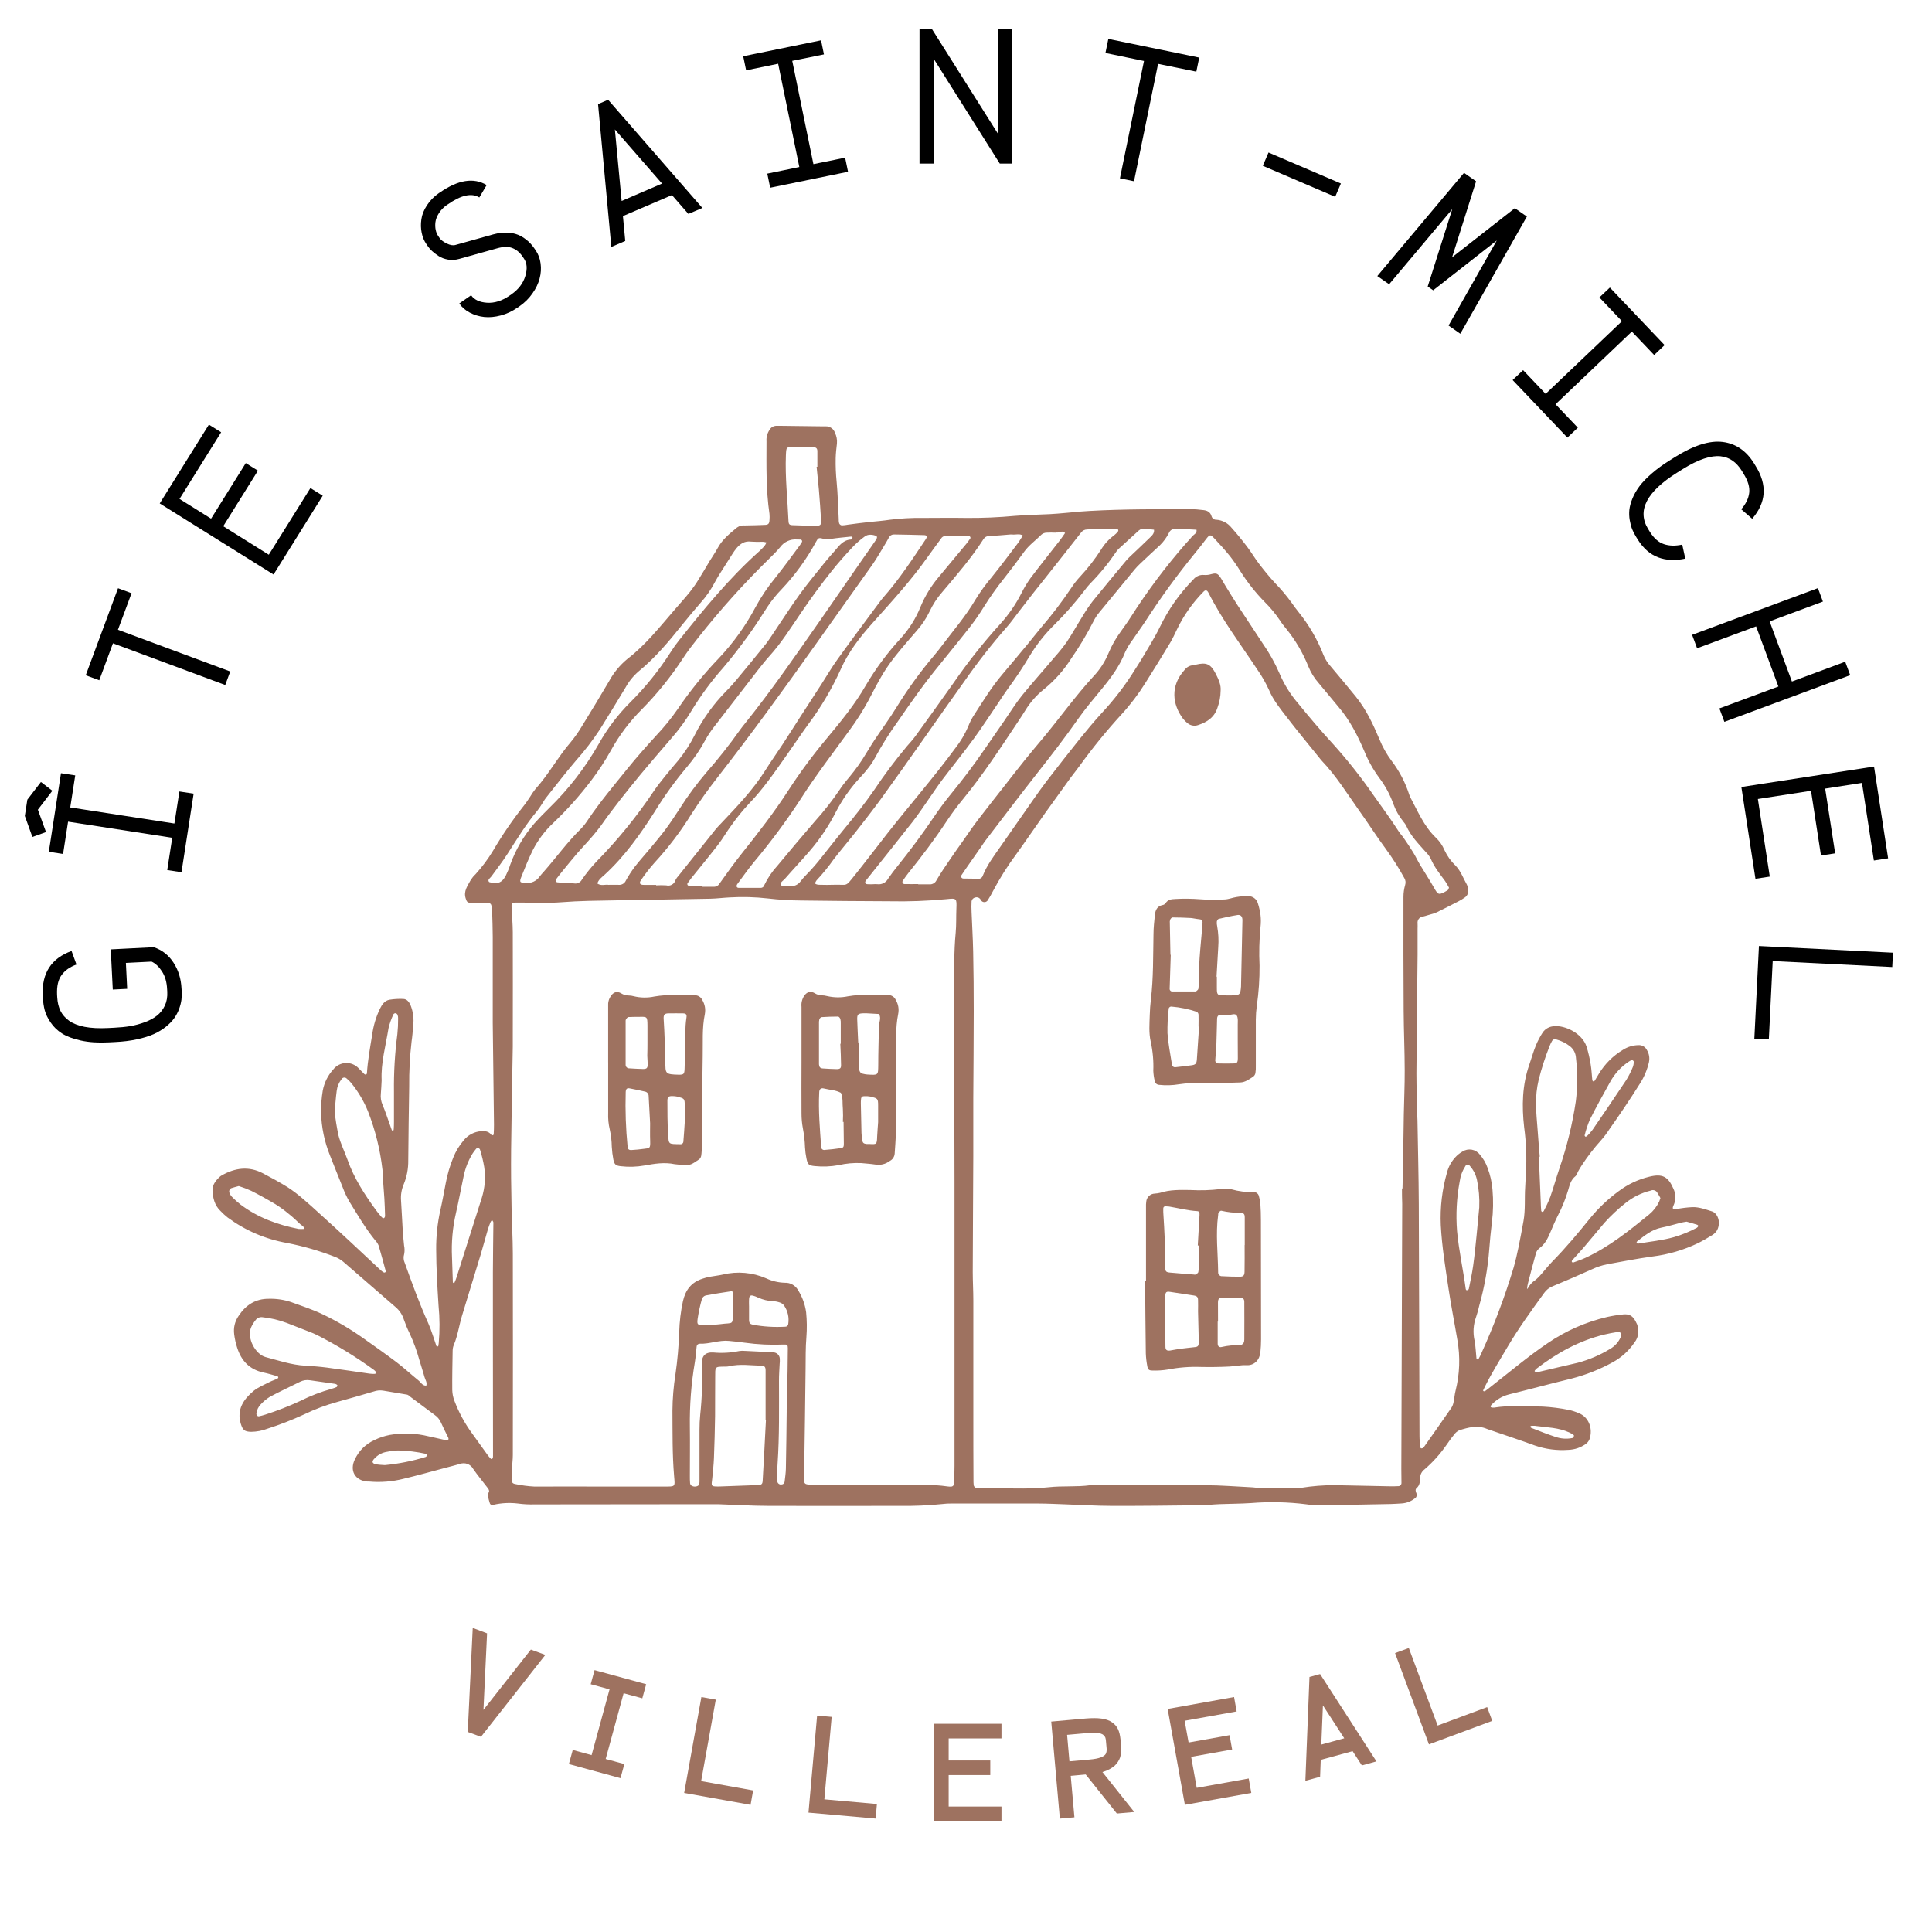
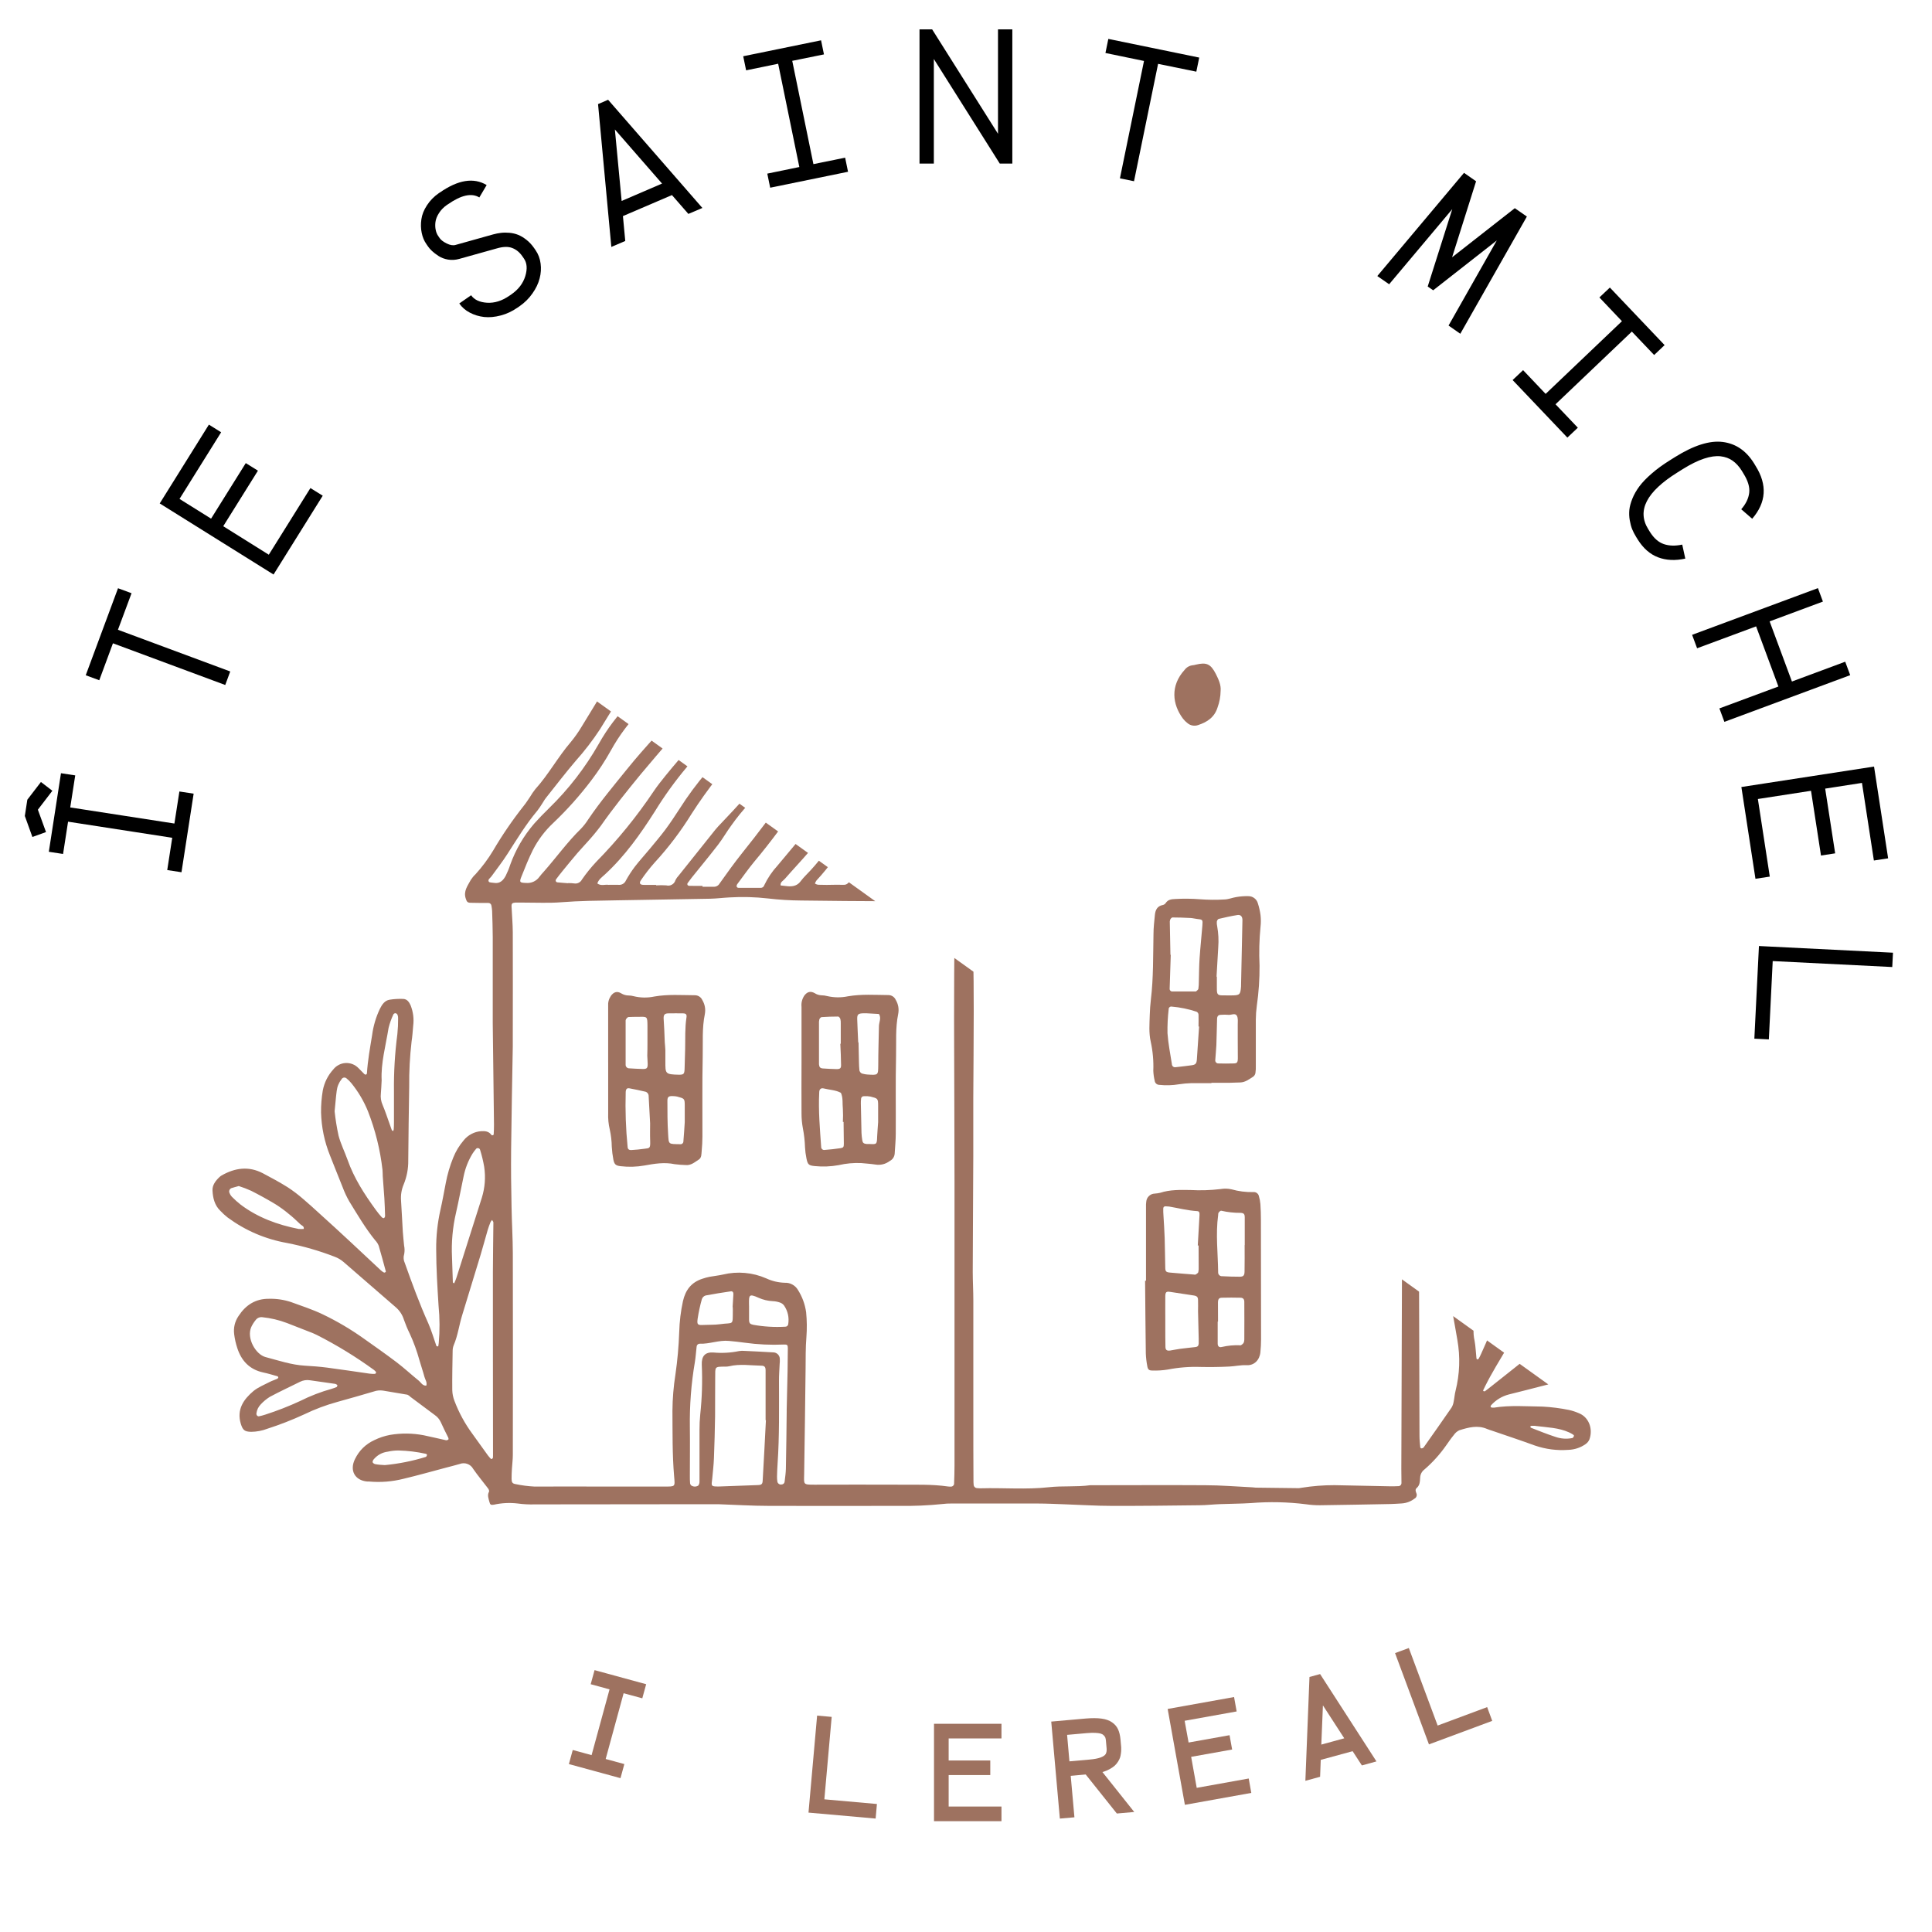
<svg xmlns="http://www.w3.org/2000/svg" width="500" zoomAndPan="magnify" viewBox="0 0 375 375" height="500" preserveAspectRatio="xMidYMid meet" version="1.0">
  <defs>
    <g />
    <clipPath id="71685bae8b">
-       <path d="M 41.195 82.527 L 333.695 82.527 L 333.695 292.527 L 41.195 292.527 Z M 41.195 82.527 " clip-rule="nonzero" />
+       <path d="M 41.195 82.527 L 333.695 292.527 L 41.195 292.527 Z M 41.195 82.527 " clip-rule="nonzero" />
    </clipPath>
  </defs>
  <g clip-path="url(#71685bae8b)">
    <path fill="#9e7260" d="M 95.641 198.531 C 95.641 192.793 95.641 187.309 95.641 181.828 C 95.641 180.16 95.57 178.496 95.52 176.824 C 95.496 176.469 95.453 176.117 95.383 175.766 C 95.359 175.617 95.289 175.492 95.172 175.395 C 95.051 175.297 94.918 175.254 94.766 175.262 C 93.633 175.262 92.5 175.262 91.371 175.23 C 90.711 175.23 90.598 174.996 90.41 174.434 C 89.906 172.973 90.785 171.914 91.379 170.793 C 91.637 170.391 91.938 170.027 92.289 169.699 C 93.578 168.281 94.723 166.75 95.711 165.105 C 97.492 162.07 99.477 159.172 101.656 156.41 C 102.113 155.859 102.484 155.246 102.887 154.66 C 103.191 154.148 103.527 153.652 103.898 153.184 C 106.461 150.348 108.281 146.953 110.766 144.059 C 111.566 143.094 112.285 142.07 112.926 140.992 C 114.711 138.105 116.465 135.199 118.184 132.277 C 119.098 130.578 120.301 129.113 121.789 127.887 C 125.32 125.18 128.043 121.695 130.93 118.363 C 131.938 117.191 132.984 116.051 133.953 114.836 C 134.543 114.09 135.086 113.309 135.578 112.496 C 136.309 111.34 136.992 110.156 137.703 108.965 C 138.23 108.102 138.816 107.27 139.297 106.383 C 140.203 104.703 141.641 103.555 143.066 102.383 C 143.523 102.066 144.027 101.934 144.582 101.988 C 145.891 101.965 147.199 101.941 148.508 101.879 C 149.133 101.855 149.324 101.625 149.352 100.977 C 149.391 100.559 149.391 100.141 149.352 99.727 C 148.664 95.086 148.766 90.375 148.777 85.676 C 148.719 84.879 148.91 84.145 149.34 83.477 C 149.625 82.969 150.059 82.695 150.637 82.648 C 150.875 82.648 151.141 82.648 151.352 82.648 L 159.57 82.75 L 160.285 82.75 C 160.688 82.738 161.051 82.852 161.383 83.082 C 161.711 83.312 161.938 83.617 162.066 84 C 162.383 84.66 162.512 85.355 162.453 86.082 C 162.336 87.027 162.23 87.977 162.207 88.93 C 162.176 90.477 162.238 92.02 162.395 93.559 C 162.621 95.93 162.672 98.312 162.797 100.688 C 162.781 100.988 162.809 101.281 162.879 101.57 C 162.977 101.793 163.145 101.926 163.383 101.977 C 163.797 101.961 164.207 101.914 164.613 101.832 C 165.965 101.656 167.32 101.469 168.676 101.328 C 170.035 101.188 171.398 101.086 172.75 100.879 C 174.82 100.617 176.898 100.5 178.984 100.531 C 181.844 100.531 184.703 100.48 187.559 100.531 C 190.715 100.555 193.867 100.418 197.008 100.125 C 199.266 99.938 201.523 99.91 203.777 99.793 C 205.793 99.684 207.812 99.457 209.828 99.285 C 210.332 99.242 210.895 99.207 211.43 99.176 C 218.211 98.793 225.004 98.824 231.793 98.848 C 232.32 98.848 232.855 98.949 233.391 98.988 C 234.219 99.051 234.902 99.301 235.16 100.199 C 235.219 100.41 235.336 100.578 235.512 100.707 C 235.688 100.832 235.887 100.891 236.105 100.879 C 236.68 100.922 237.219 101.074 237.727 101.344 C 238.238 101.609 238.672 101.969 239.027 102.418 C 240.102 103.613 241.113 104.863 242.086 106.141 C 242.914 107.23 243.598 108.426 244.441 109.508 C 245.418 110.781 246.434 112.031 247.527 113.207 C 248.691 114.402 249.762 115.68 250.738 117.035 C 251.148 117.617 251.562 118.203 252.016 118.754 C 254.09 121.32 255.727 124.141 256.922 127.215 C 257.254 127.988 257.699 128.684 258.258 129.309 C 259.902 131.27 261.559 133.227 263.164 135.219 C 265.184 137.699 266.508 140.559 267.738 143.469 C 268.348 144.965 269.133 146.363 270.094 147.66 C 271.621 149.664 272.77 151.863 273.539 154.262 C 273.57 154.379 273.609 154.488 273.66 154.594 C 275.145 157.363 276.344 160.312 278.664 162.559 C 279.41 163.258 279.984 164.082 280.379 165.031 C 280.914 166.176 281.641 167.184 282.559 168.055 C 283.566 169.125 284.023 170.488 284.727 171.723 C 284.879 172.051 284.961 172.395 284.973 172.754 C 285.008 173.027 284.973 173.293 284.863 173.543 C 284.754 173.797 284.59 174.004 284.367 174.168 C 283.98 174.445 283.574 174.695 283.152 174.914 C 281.727 175.652 280.297 176.383 278.852 177.09 C 278.414 177.273 277.965 177.426 277.504 177.535 C 277.051 177.68 276.59 177.793 276.133 177.926 C 275.98 177.945 275.844 177.996 275.711 178.07 C 275.582 178.145 275.469 178.246 275.379 178.363 C 275.289 178.484 275.223 178.617 275.184 178.762 C 275.145 178.91 275.133 179.055 275.152 179.207 C 275.18 179.559 275.152 179.918 275.152 180.273 C 275.152 181.945 275.152 183.613 275.152 185.281 C 275.078 192.965 274.973 200.648 274.926 208.336 C 274.926 211.129 275.039 213.93 275.098 216.727 C 275.098 216.969 275.125 217.207 275.129 217.445 C 275.219 222.863 275.359 228.281 275.387 233.703 C 275.449 248.711 275.473 263.727 275.523 278.738 C 275.523 279.449 275.605 280.16 275.668 280.871 C 275.668 280.969 275.801 281.133 275.859 281.133 C 276.027 281.137 276.176 281.086 276.305 280.977 C 278.125 278.402 279.945 275.824 281.734 273.227 C 281.949 272.871 282.09 272.488 282.152 272.078 C 282.301 271.387 282.34 270.664 282.516 269.977 C 283.336 266.699 283.457 263.395 282.871 260.062 C 282.32 256.773 281.664 253.508 281.172 250.215 C 280.555 246.094 279.875 241.98 279.656 237.812 C 279.504 234.336 279.906 230.922 280.863 227.574 C 281.156 226.457 281.695 225.477 282.477 224.625 C 282.879 224.184 283.34 223.816 283.859 223.52 C 284.125 223.348 284.414 223.23 284.723 223.164 C 285.035 223.102 285.348 223.098 285.66 223.148 C 285.973 223.203 286.262 223.312 286.535 223.477 C 286.805 223.641 287.039 223.848 287.23 224.102 C 287.906 224.875 288.41 225.742 288.746 226.711 C 289.254 228.059 289.57 229.445 289.688 230.879 C 289.875 233.023 289.84 235.164 289.57 237.297 C 289.352 239.008 289.203 240.727 289.066 242.449 C 288.785 246.137 288.145 249.766 287.145 253.332 C 286.98 254.086 286.773 254.832 286.527 255.566 C 285.961 257.105 285.859 258.68 286.223 260.281 C 286.422 261.383 286.457 262.523 286.578 263.645 C 286.578 263.73 286.707 263.875 286.77 263.871 C 286.883 263.848 286.969 263.785 287.031 263.684 C 287.207 263.371 287.363 263.055 287.508 262.727 C 289.973 257.309 292.066 251.746 293.789 246.047 C 294.168 244.738 294.465 243.395 294.746 242.059 C 295.098 240.371 295.402 238.676 295.711 236.98 C 296.102 234.797 295.887 232.582 296.039 230.383 C 296.098 229.492 296.113 228.598 296.184 227.711 C 296.352 224.727 296.234 221.758 295.836 218.797 C 295.363 214.66 295.453 210.594 296.844 206.625 C 297.273 205.391 297.625 204.105 298.113 202.91 C 298.484 202.027 298.926 201.188 299.445 200.387 C 299.707 200.016 300.035 199.723 300.438 199.512 C 300.84 199.301 301.266 199.191 301.723 199.188 C 303.684 198.992 307.078 200.492 307.949 203.152 C 308.301 204.285 308.566 205.441 308.75 206.617 C 308.922 207.625 308.957 208.633 309.062 209.641 C 309.086 209.762 309.152 209.855 309.262 209.914 C 309.332 209.914 309.484 209.84 309.539 209.758 C 309.824 209.305 310.078 208.828 310.363 208.383 C 311.539 206.465 313.09 204.926 315.016 203.766 C 315.938 203.18 316.945 202.875 318.039 202.859 C 318.379 202.84 318.691 202.914 318.984 203.086 C 319.273 203.254 319.496 203.488 319.648 203.785 C 320.102 204.535 320.234 205.336 320.055 206.191 C 319.711 207.656 319.141 209.02 318.332 210.289 C 317.352 211.852 316.344 213.402 315.309 214.938 C 314.348 216.375 313.359 217.793 312.367 219.203 C 311.887 219.957 311.348 220.668 310.754 221.336 C 309.395 222.84 308.16 224.441 307.051 226.137 C 306.781 226.527 306.547 226.949 306.316 227.363 C 306.141 227.672 306.055 228.09 305.812 228.285 C 304.883 229.004 304.66 230.043 304.359 231.066 C 303.863 232.723 303.219 234.32 302.422 235.855 C 301.855 236.969 301.371 238.125 300.883 239.277 C 300.395 240.426 299.844 241.535 298.762 242.301 C 298.438 242.57 298.219 242.906 298.109 243.309 C 297.57 245.195 297.102 247.098 296.598 249 C 296.523 249.285 296.469 249.578 296.426 249.871 C 296.418 249.988 296.426 250.109 296.449 250.223 C 296.512 250.094 296.586 249.969 296.668 249.852 C 296.914 249.441 297.219 249.082 297.582 248.773 C 298.59 248.105 299.301 247.137 300.07 246.25 C 300.461 245.797 300.84 245.336 301.258 244.914 C 303.891 242.23 306.301 239.367 308.656 236.43 C 310.293 234.445 312.152 232.691 314.227 231.172 C 316.008 229.844 317.977 228.922 320.133 228.398 C 322.656 227.777 323.77 228.352 324.793 230.695 C 325.047 231.211 325.18 231.754 325.188 232.328 C 325.191 232.902 325.074 233.449 324.832 233.969 C 324.527 234.625 324.691 234.797 325.449 234.672 C 326.449 234.48 327.457 234.359 328.477 234.305 C 329.832 234.266 331.051 234.75 332.293 235.129 C 333.242 235.422 333.805 236.742 333.598 237.812 C 333.488 238.633 333.082 239.266 332.383 239.711 C 331.465 240.266 330.547 240.82 329.59 241.293 C 326.773 242.637 323.82 243.504 320.723 243.887 C 317.777 244.293 314.859 244.863 311.934 245.398 C 310.938 245.598 309.98 245.91 309.059 246.34 C 306.539 247.484 303.941 248.59 301.363 249.668 C 300.688 249.941 300.137 250.371 299.715 250.965 C 297.234 254.391 294.75 257.809 292.598 261.461 C 291.117 263.98 289.57 266.438 288.266 269.059 C 288.133 269.324 288.004 269.59 287.883 269.855 C 287.883 269.898 287.883 270.004 287.914 270.008 C 287.941 270.012 288.16 270.09 288.219 270.043 C 288.652 269.73 289.066 269.395 289.484 269.066 C 293.098 266.242 296.602 263.277 300.41 260.703 C 303.938 258.301 307.777 256.609 311.93 255.629 C 312.973 255.398 314.027 255.23 315.09 255.125 C 316.285 255.004 316.965 255.453 317.512 256.559 C 317.695 256.867 317.828 257.199 317.91 257.551 C 317.996 257.902 318.027 258.258 318 258.617 C 317.977 258.977 317.902 259.324 317.773 259.664 C 317.645 260 317.469 260.309 317.242 260.594 C 316.148 262.188 314.758 263.457 313.066 264.395 C 310.504 265.812 307.801 266.879 304.965 267.602 C 300.93 268.578 296.895 269.672 292.859 270.664 C 291.504 271.023 290.355 271.723 289.414 272.766 C 289.336 272.863 289.309 272.969 289.336 273.09 C 289.363 273.164 289.527 273.188 289.633 273.223 C 289.691 273.23 289.75 273.23 289.809 273.223 C 289.871 273.23 289.93 273.23 289.992 273.223 C 293.129 272.715 296.289 272.984 299.438 273.02 C 301.16 273.113 302.867 273.332 304.559 273.676 C 305.199 273.82 305.816 274.023 306.418 274.285 C 308.324 275.008 309.246 277.234 308.52 279.355 C 308.359 279.746 308.109 280.059 307.762 280.301 C 306.758 281 305.641 281.371 304.418 281.418 C 302.191 281.578 300.023 281.297 297.914 280.574 C 295.168 279.566 292.406 278.664 289.648 277.711 C 289.316 277.594 288.969 277.504 288.641 277.363 C 286.797 276.559 285.008 277.07 283.242 277.617 C 282.809 277.828 282.453 278.137 282.184 278.535 C 281.652 279.176 281.176 279.867 280.695 280.555 C 279.496 282.27 278.105 283.816 276.523 285.188 C 275.969 285.605 275.676 286.16 275.648 286.852 C 275.605 287.555 275.598 288.289 274.977 288.82 C 274.645 289.098 274.781 289.477 274.918 289.828 C 275.008 290.027 275.016 290.23 274.941 290.434 C 274.871 290.641 274.738 290.793 274.543 290.891 C 273.809 291.449 272.984 291.754 272.066 291.816 C 271.355 291.852 270.645 291.918 269.93 291.93 C 265.344 292.016 260.762 292.109 256.172 292.168 C 255.277 292.172 254.387 292.109 253.504 291.977 C 249.945 291.531 246.379 291.457 242.805 291.746 C 240.789 291.879 238.773 291.871 236.754 291.953 C 235.449 292 234.141 292.16 232.836 292.168 C 227.121 292.234 221.402 292.309 215.688 292.289 C 212.715 292.289 209.738 292.086 206.77 291.988 C 204.977 291.926 203.191 291.836 201.406 291.832 C 195.809 291.832 190.207 291.832 184.609 291.832 C 184.07 291.824 183.535 291.855 183.004 291.922 C 180.152 292.215 177.297 292.34 174.43 292.289 C 166.027 292.289 157.633 292.328 149.215 292.289 C 145.941 292.289 142.66 292.074 139.395 291.965 C 138.801 291.965 138.207 291.965 137.609 291.965 C 126.348 291.965 115.086 291.977 103.82 292 C 102.695 292.035 101.574 291.977 100.457 291.824 C 98.906 291.645 97.371 291.723 95.848 292.062 C 95.273 292.164 95.121 292.062 94.977 291.461 C 94.828 290.863 94.547 290.215 94.914 289.551 C 94.996 289.41 94.875 289.094 94.75 288.926 C 93.785 287.641 92.73 286.402 91.832 285.094 C 91.711 284.871 91.551 284.676 91.355 284.512 C 91.16 284.348 90.945 284.223 90.703 284.137 C 90.465 284.051 90.219 284.012 89.965 284.016 C 89.711 284.02 89.465 284.066 89.227 284.16 C 88.371 284.41 87.5 284.625 86.641 284.852 C 83.879 285.582 81.133 286.363 78.359 287.023 C 76.145 287.586 73.902 287.766 71.625 287.562 C 71.504 287.562 71.383 287.562 71.27 287.562 C 68.867 287.344 67.809 285.406 68.902 283.207 C 69.719 281.531 70.973 280.305 72.664 279.523 C 73.625 279.051 74.637 278.715 75.691 278.516 C 77.879 278.145 80.066 278.168 82.246 278.586 C 83.703 278.879 85.148 279.246 86.598 279.555 C 86.77 279.559 86.918 279.5 87.043 279.383 C 87.09 279.348 87.043 279.156 87.012 279.055 C 86.508 278.047 86.004 277.039 85.539 276.004 C 85.277 275.453 84.895 275.008 84.395 274.66 C 82.816 273.488 81.242 272.312 79.66 271.129 C 79.496 270.945 79.297 270.805 79.07 270.711 C 77.496 270.434 75.914 270.176 74.336 269.914 C 73.738 269.828 73.152 269.883 72.586 270.078 C 70.25 270.781 67.898 271.43 65.523 272.098 C 63.281 272.711 61.113 273.523 59.02 274.539 C 56.699 275.609 54.328 276.535 51.898 277.316 C 50.887 277.703 49.836 277.902 48.754 277.918 C 47.453 277.887 47.125 277.582 46.738 276.352 C 45.906 273.57 47.277 271.613 49.223 269.977 C 50.137 269.246 51.293 268.781 52.34 268.238 C 52.816 267.992 53.348 267.836 53.82 267.617 C 53.926 267.559 53.996 267.469 54.023 267.352 C 54.023 267.289 53.926 267.152 53.844 267.129 C 52.93 266.871 52.02 266.59 51.086 266.395 C 48.426 265.816 46.84 264.117 46.043 261.613 C 45.766 260.762 45.57 259.895 45.457 259.008 C 45.289 257.711 45.574 256.516 46.305 255.43 C 47.707 253.289 49.613 252.059 52.246 252.094 C 53.688 252.062 55.09 252.27 56.461 252.719 C 58.527 253.477 60.637 254.152 62.617 255.102 C 65.418 256.441 68.078 258.012 70.605 259.812 C 72.742 261.324 74.895 262.836 76.977 264.41 C 78.445 265.523 79.797 266.789 81.227 267.941 C 81.703 268.32 81.996 269.004 82.742 268.949 C 82.953 268.312 82.535 267.809 82.387 267.254 C 82.094 266.16 81.719 265.09 81.41 264.008 C 80.918 262.223 80.289 260.492 79.512 258.812 C 79.09 257.957 78.723 257.082 78.41 256.18 C 78.102 255.191 77.559 254.363 76.77 253.695 C 73.383 250.785 70.031 247.828 66.645 244.918 C 66.141 244.492 65.582 244.164 64.965 243.934 C 61.965 242.773 58.883 241.883 55.727 241.266 C 51.488 240.512 47.641 238.859 44.176 236.309 C 43.672 235.91 43.199 235.477 42.758 235.008 C 41.652 233.945 41.32 232.516 41.246 231.086 C 41.191 230.035 41.84 229.184 42.598 228.469 C 42.727 228.344 42.867 228.238 43.027 228.148 C 45.617 226.672 48.285 226.301 51.02 227.73 C 52.648 228.59 54.277 229.465 55.84 230.445 C 56.887 231.129 57.879 231.883 58.82 232.703 C 59.914 233.621 60.965 234.594 62.023 235.555 C 64.039 237.395 66.09 239.23 68.074 241.102 C 70.062 242.973 71.988 244.766 73.949 246.594 C 74.125 246.754 74.32 246.891 74.531 247 C 74.598 247.035 74.727 246.973 74.816 246.93 C 74.867 246.895 74.891 246.848 74.891 246.785 C 74.434 245.121 74 243.453 73.508 241.801 C 73.352 241.41 73.129 241.062 72.836 240.758 C 70.91 238.395 69.383 235.762 67.793 233.191 C 67.285 232.301 66.855 231.375 66.496 230.414 C 65.66 228.398 64.883 226.312 64.051 224.277 C 62.973 221.598 62.395 218.816 62.316 215.93 C 62.301 214.5 62.414 213.078 62.652 211.668 C 62.953 210.109 63.637 208.742 64.703 207.562 C 64.844 207.383 65.004 207.215 65.184 207.07 C 65.363 206.922 65.555 206.793 65.762 206.688 C 65.965 206.582 66.18 206.5 66.406 206.438 C 66.629 206.379 66.855 206.34 67.086 206.332 C 67.32 206.32 67.547 206.332 67.777 206.371 C 68.004 206.406 68.227 206.469 68.441 206.555 C 68.66 206.641 68.863 206.746 69.055 206.879 C 69.246 207.008 69.422 207.156 69.582 207.32 C 69.957 207.707 70.324 208.094 70.707 208.465 C 70.793 208.551 70.891 208.59 71.012 208.586 C 71.121 208.547 71.191 208.473 71.219 208.355 C 71.375 205.836 71.824 203.398 72.227 200.926 C 72.461 199.141 72.965 197.434 73.738 195.809 C 74.148 194.992 74.656 194.203 75.625 194.043 C 76.504 193.902 77.391 193.852 78.281 193.891 C 79.008 193.922 79.406 194.488 79.691 195.113 C 80.207 196.414 80.375 197.758 80.195 199.148 C 80.113 200.156 80.039 201.164 79.887 202.172 C 79.551 205.074 79.395 207.984 79.426 210.906 C 79.328 215.672 79.297 220.438 79.242 225.199 C 79.266 226.832 78.969 228.402 78.348 229.91 C 77.926 230.918 77.758 231.969 77.844 233.059 C 77.98 235.074 78.062 237.09 78.188 239.109 C 78.242 239.996 78.359 240.879 78.434 241.766 C 78.547 242.293 78.555 242.82 78.465 243.352 C 78.27 243.996 78.316 244.621 78.602 245.23 C 79.996 249.156 81.43 253.062 83.141 256.875 C 83.766 258.289 84.184 259.785 84.703 261.242 C 84.727 261.301 84.879 261.324 84.969 261.34 C 85.062 261.355 85.07 261.266 85.082 261.215 C 85.117 261.043 85.141 260.867 85.16 260.707 C 85.375 258.27 85.363 255.832 85.121 253.395 C 84.891 249.77 84.672 246.148 84.664 242.512 C 84.641 239.945 84.914 237.406 85.473 234.898 C 85.871 233.156 86.18 231.398 86.52 229.648 C 86.836 227.945 87.324 226.289 87.977 224.684 C 88.469 223.457 89.145 222.34 90.004 221.336 C 90.418 220.82 90.922 220.406 91.512 220.098 C 92.098 219.789 92.723 219.609 93.387 219.562 C 94.125 219.52 94.809 219.562 95.328 220.211 C 95.395 220.348 95.5 220.391 95.645 220.348 C 95.789 220.305 95.852 220.211 95.832 220.062 C 95.863 219.473 95.887 218.875 95.883 218.281 C 95.797 211.613 95.711 204.941 95.641 198.531 Z M 272.121 230.676 L 272.223 230.676 C 272.258 229.129 272.305 227.582 272.328 226.035 C 272.387 222.758 272.422 219.48 272.48 216.207 C 272.531 213.414 272.668 210.613 272.652 207.816 C 272.652 203.949 272.469 200.078 272.449 196.215 C 272.398 188.832 272.398 181.445 272.41 174.062 C 272.414 173.289 272.52 172.531 272.734 171.789 C 272.883 171.316 272.832 170.867 272.582 170.441 C 271.5 168.453 270.289 166.547 268.949 164.723 C 267.18 162.332 265.578 159.809 263.852 157.391 C 261.508 154.098 259.387 150.633 256.578 147.688 C 256.371 147.469 256.195 147.227 256.008 146.996 C 253.883 144.352 251.703 141.746 249.645 139.047 C 248.418 137.449 247.125 135.859 246.336 133.973 C 245.691 132.559 244.926 131.211 244.031 129.938 C 240.785 125.027 237.215 120.316 234.551 115.031 C 234.289 114.527 233.984 114.453 233.602 114.844 C 231.496 116.98 229.785 119.402 228.48 122.102 C 228.039 123.016 227.621 123.941 227.102 124.805 C 225.535 127.402 223.941 129.988 222.32 132.555 C 220.961 134.734 219.414 136.77 217.68 138.664 C 214.781 141.828 212.078 145.152 209.566 148.633 C 209.012 149.406 208.398 150.148 207.836 150.91 C 206.191 153.172 204.551 155.449 202.93 157.719 C 201.039 160.391 199.199 163.098 197.285 165.758 C 195.574 168.051 194.051 170.465 192.719 172.996 C 192.422 173.582 192.098 174.152 191.746 174.703 C 191.68 174.82 191.59 174.918 191.473 174.988 C 191.359 175.062 191.234 175.102 191.098 175.105 C 190.961 175.113 190.836 175.086 190.715 175.023 C 190.594 174.961 190.492 174.875 190.418 174.762 C 190.348 174.668 190.289 174.566 190.238 174.461 C 189.969 174.184 189.648 174.098 189.273 174.199 C 188.902 174.301 188.672 174.539 188.582 174.914 C 188.543 175.629 188.543 176.344 188.582 177.059 C 188.68 179.609 188.84 182.168 188.891 184.723 C 188.969 188.594 189.008 192.461 189 196.324 C 189 201.922 188.941 207.52 188.914 213.117 C 188.914 216.867 188.914 220.621 188.914 224.371 C 188.887 231.879 188.828 239.383 188.809 246.887 C 188.809 248.73 188.922 250.578 188.922 252.434 C 188.922 260.055 188.922 267.68 188.922 275.305 C 188.922 279.293 188.922 283.281 188.949 287.27 C 188.949 287.57 188.949 287.867 188.984 288.164 C 188.988 288.352 189.059 288.512 189.191 288.645 C 189.324 288.773 189.484 288.844 189.672 288.844 C 189.906 288.871 190.145 288.883 190.383 288.879 C 194.785 288.754 199.184 289.156 203.586 288.668 C 206.242 288.371 208.941 288.645 211.605 288.281 C 219.047 288.281 226.488 288.234 233.93 288.281 C 236.957 288.281 239.98 288.543 243.008 288.684 C 243.246 288.684 243.48 288.742 243.719 288.75 L 252.109 288.852 C 252.289 288.836 252.465 288.812 252.641 288.773 C 254.758 288.434 256.891 288.266 259.035 288.27 C 262.668 288.336 266.297 288.418 269.93 288.492 C 270.402 288.492 270.883 288.492 271.355 288.461 C 271.445 288.469 271.535 288.461 271.621 288.43 C 271.707 288.398 271.781 288.352 271.848 288.285 C 271.91 288.223 271.957 288.145 271.988 288.059 C 272.02 287.977 272.031 287.887 272.023 287.797 C 272.023 286.902 271.992 286.012 271.996 285.113 C 272.055 267.965 272.109 250.82 272.168 233.672 C 272.129 232.699 272.121 231.691 272.121 230.676 Z M 116.391 288.539 C 120.562 288.539 124.73 288.539 128.895 288.539 C 131.141 288.539 131.023 288.621 130.844 286.52 C 130.484 282.297 130.551 278.074 130.52 273.848 C 130.539 271.457 130.734 269.086 131.109 266.727 C 131.5 264.012 131.738 261.289 131.836 258.551 C 131.891 256.527 132.133 254.523 132.562 252.543 C 133.066 250.355 134.203 248.895 136.324 248.207 C 136.773 248.051 137.23 247.93 137.695 247.832 C 138.574 247.668 139.465 247.586 140.336 247.387 C 141.734 247.051 143.148 246.945 144.582 247.074 C 146.016 247.199 147.391 247.551 148.711 248.125 C 149.855 248.66 151.062 248.945 152.328 248.984 C 152.848 248.961 153.34 249.074 153.801 249.328 C 154.258 249.578 154.621 249.93 154.883 250.379 C 155.723 251.711 156.25 253.152 156.469 254.707 C 156.629 256.309 156.645 257.914 156.523 259.52 C 156.348 261.59 156.391 263.68 156.363 265.766 C 156.266 272.551 156.211 279.34 156.086 286.125 C 156.047 288.145 155.855 288.176 158.074 288.176 C 163.625 288.176 169.172 288.141 174.719 288.176 C 177.809 288.199 180.91 288.078 183.988 288.523 C 184.164 288.547 184.344 288.555 184.523 288.547 C 184.711 288.566 184.875 288.508 185.008 288.375 C 185.145 288.242 185.207 288.082 185.191 287.891 C 185.234 286.762 185.266 285.633 185.27 284.504 C 185.27 273.125 185.27 261.75 185.27 250.375 C 185.27 243.406 185.27 236.438 185.27 229.473 C 185.27 224.406 185.258 219.344 185.234 214.281 C 185.234 206.836 185.152 199.395 185.199 191.949 C 185.223 188.32 185.148 184.688 185.496 181.062 C 185.641 179.551 185.57 177.965 185.633 176.422 C 185.711 174.359 185.719 174.305 183.695 174.527 C 180.016 174.875 176.332 175.012 172.637 174.934 C 166.922 174.902 161.203 174.879 155.488 174.789 C 153.344 174.773 151.203 174.641 149.074 174.391 C 146.586 174.105 144.09 174.039 141.59 174.188 C 140.344 174.25 139.098 174.414 137.852 174.441 C 131.801 174.562 125.707 174.637 119.637 174.754 C 116.066 174.82 112.5 174.84 108.934 175.125 C 106.566 175.316 104.176 175.188 101.793 175.195 C 101.438 175.195 101.078 175.195 100.719 175.195 C 100.484 175.195 100.215 175.195 100.004 175.195 C 99.43 175.238 99.266 175.383 99.293 175.969 C 99.363 177.629 99.523 179.293 99.531 180.957 C 99.559 187.746 99.531 194.539 99.531 201.324 C 99.531 201.922 99.531 202.516 99.531 203.109 C 99.418 209.777 99.277 216.445 99.207 223.117 C 99.172 226.871 99.207 230.621 99.293 234.367 C 99.344 237.344 99.531 240.32 99.539 243.293 C 99.562 256.336 99.562 269.379 99.539 282.426 C 99.539 283.312 99.414 284.199 99.363 285.094 C 99.328 285.742 99.289 286.398 99.297 287.055 C 99.309 287.711 99.449 287.961 100.059 288.062 C 101.281 288.32 102.516 288.48 103.762 288.543 C 107.953 288.512 112.18 288.539 116.391 288.539 Z M 281.25 172.293 C 281.02 171.855 280.77 171.43 280.496 171.02 C 279.484 169.633 278.383 168.301 277.711 166.68 C 277.465 166.203 277.152 165.777 276.766 165.402 C 275.355 163.793 273.82 162.281 272.945 160.27 C 272.805 160.008 272.637 159.766 272.441 159.543 C 271.562 158.469 270.891 157.277 270.422 155.973 C 269.77 154.168 268.863 152.5 267.703 150.969 C 266.535 149.379 265.578 147.672 264.832 145.844 C 263.523 142.77 262.008 139.793 259.816 137.23 C 258.508 135.688 257.25 134.102 255.934 132.562 C 255.102 131.617 254.445 130.562 253.969 129.398 C 252.902 126.723 251.461 124.27 249.645 122.031 C 249.23 121.527 248.824 121.023 248.465 120.457 C 247.602 119.168 246.617 117.977 245.516 116.883 C 243.719 115.055 242.137 113.055 240.766 110.891 C 240.145 109.875 239.473 108.898 238.746 107.961 C 237.777 106.754 236.73 105.605 235.676 104.48 C 234.934 103.695 234.805 103.746 234.164 104.551 C 233.395 105.559 232.648 106.535 231.844 107.496 C 228.418 111.699 225.238 116.074 222.297 120.625 C 221.516 121.816 220.656 122.961 219.859 124.156 C 219.281 124.91 218.789 125.723 218.387 126.586 C 217.305 129.348 215.559 131.664 213.688 133.922 C 212.176 135.754 210.637 137.586 209.266 139.527 C 206.742 143.129 204.043 146.629 201.316 150.086 C 197.926 154.395 194.633 158.77 191.301 163.117 C 191.012 163.496 190.758 163.898 190.488 164.293 L 187.633 168.383 C 187.297 168.887 186.957 169.363 186.625 169.867 C 186.586 169.93 186.562 169.996 186.555 170.074 C 186.551 170.148 186.566 170.219 186.598 170.285 C 186.633 170.355 186.68 170.41 186.742 170.449 C 186.805 170.492 186.875 170.516 186.949 170.523 C 187.902 170.551 188.855 170.523 189.809 170.582 C 190.023 170.605 190.219 170.559 190.402 170.441 C 190.582 170.32 190.703 170.16 190.766 169.953 C 191.59 167.883 192.93 166.129 194.191 164.324 C 196.273 161.348 198.34 158.363 200.43 155.387 C 201.316 154.121 202.203 152.867 203.148 151.621 C 205.262 148.887 207.379 146.156 209.543 143.465 C 210.922 141.75 212.336 140.055 213.824 138.422 C 216.27 135.805 218.438 132.973 220.324 129.926 C 220.758 129.207 221.242 128.527 221.66 127.805 C 222.824 125.789 224.09 123.844 225.102 121.754 C 226.773 118.289 228.957 115.188 231.656 112.445 C 231.906 112.141 232.215 111.918 232.578 111.77 C 232.941 111.617 233.316 111.562 233.707 111.602 C 234.184 111.637 234.648 111.582 235.105 111.441 C 236.141 111.164 236.402 111.316 237.008 112.27 C 237.293 112.715 237.543 113.195 237.824 113.648 C 238.605 114.922 239.371 116.172 240.188 117.438 C 241.812 119.934 243.477 122.398 245.102 124.902 C 246.367 126.711 247.441 128.629 248.324 130.656 C 249.234 132.812 250.457 134.777 251.984 136.551 C 254.164 139.23 256.398 141.867 258.738 144.406 C 261.57 147.551 264.188 150.863 266.594 154.344 C 268.246 156.672 269.945 158.969 271.488 161.375 C 271.773 161.828 272.156 162.211 272.461 162.656 C 273.098 163.586 273.73 164.52 274.32 165.484 C 274.785 166.246 275.16 167.062 275.617 167.828 C 276.5 169.305 277.457 170.742 278.305 172.246 C 279.152 173.75 279.25 173.82 280.93 172.832 C 280.98 172.805 281.027 172.77 281.062 172.719 C 281.113 172.648 281.148 172.539 281.25 172.293 Z M 127.359 171.758 L 127.359 171.848 C 128.012 171.805 128.664 171.805 129.32 171.848 C 129.504 171.898 129.691 171.914 129.883 171.891 C 130.074 171.867 130.25 171.809 130.418 171.711 C 130.586 171.617 130.727 171.496 130.848 171.344 C 130.965 171.191 131.051 171.023 131.102 170.84 C 131.262 170.516 131.465 170.227 131.715 169.969 C 134.09 166.984 136.465 164.008 138.848 161.039 C 139.18 160.621 139.559 160.238 139.926 159.852 C 142.992 156.609 146.094 153.406 148.5 149.598 C 149.574 147.883 150.75 146.234 151.852 144.555 C 153.027 142.758 154.168 140.949 155.328 139.148 C 156.68 137.051 158.047 134.957 159.402 132.859 C 160.465 131.211 161.449 129.504 162.602 127.918 C 165.309 124.145 168.086 120.434 170.855 116.699 C 171.066 116.418 171.289 116.133 171.527 115.863 C 174.609 112.375 177.133 108.48 179.715 104.621 C 179.988 104.219 179.879 103.883 179.43 103.867 C 177.469 103.805 175.504 103.773 173.543 103.738 C 173.082 103.73 172.746 103.934 172.535 104.34 C 172.262 104.805 172.031 105.277 171.734 105.73 C 170.926 107.055 170.168 108.41 169.281 109.672 C 165.629 114.828 161.953 119.969 158.309 125.098 C 152.113 133.836 145.812 142.496 139.227 150.949 C 137.465 153.203 135.801 155.52 134.258 157.926 C 132.16 161.328 129.754 164.504 127.047 167.445 C 126.098 168.516 125.223 169.641 124.422 170.824 C 124.016 171.391 124.195 171.73 124.855 171.754 C 125.695 171.773 126.527 171.758 127.359 171.758 Z M 213.883 102.664 L 213.883 102.629 C 212.93 102.68 211.977 102.734 211.023 102.766 C 210.516 102.773 210.113 102.984 209.812 103.398 C 207.395 106.488 204.961 109.574 202.516 112.652 C 201.887 113.441 201.246 114.23 200.621 115.027 C 199.668 116.242 198.73 117.469 197.781 118.691 C 196.98 119.703 196.238 120.816 195.359 121.781 C 192.414 125.145 189.668 128.66 187.121 132.336 C 184.406 136.102 181.758 139.898 179.074 143.711 C 176.395 147.523 173.656 151.398 170.891 155.211 C 169.379 157.277 167.805 159.289 166.227 161.309 C 164.793 163.133 163.281 164.898 161.863 166.734 C 160.836 168.199 159.707 169.586 158.484 170.891 C 158.352 171.074 158.246 171.277 158.176 171.496 C 158.363 171.613 158.562 171.691 158.777 171.73 C 159.906 171.762 161.043 171.773 162.172 171.73 C 164.52 171.688 164.082 172.16 165.766 170.062 C 167.926 167.371 170.012 164.617 172.137 161.898 C 176.539 156.281 181.246 150.91 185.48 145.148 C 186.473 143.875 187.285 142.496 187.926 141.016 C 188.18 140.344 188.492 139.703 188.863 139.094 C 190.672 136.289 192.395 133.434 194.562 130.879 C 196.219 128.926 197.859 126.965 199.492 124.992 C 200.363 123.938 201.199 122.848 202.074 121.801 C 204.18 119.363 206.129 116.809 207.918 114.133 C 208.441 113.328 209.031 112.57 209.688 111.871 C 211.188 110.254 212.531 108.52 213.723 106.664 C 214.379 105.578 215.223 104.66 216.246 103.906 C 216.523 103.688 216.777 103.438 216.996 103.16 C 217.07 103.059 217.086 102.945 217.047 102.828 C 216.973 102.73 216.875 102.68 216.754 102.676 C 215.785 102.664 214.836 102.672 213.883 102.672 Z M 196.137 103.738 C 194.77 103.848 193.41 103.977 192.047 104.051 C 191.527 104.035 191.133 104.246 190.863 104.688 C 188.508 108.371 185.656 111.648 182.848 114.965 C 181.867 116.098 181.059 117.34 180.422 118.699 C 179.773 120.047 178.953 121.281 177.961 122.398 C 176.605 123.977 175.219 125.543 173.926 127.172 C 172.992 128.328 172.137 129.543 171.359 130.812 C 170.352 132.496 169.457 134.25 168.547 135.992 C 167.469 137.984 166.258 139.891 164.91 141.711 C 161.703 146.148 158.352 150.477 155.402 155.105 C 152.637 159.348 149.625 163.406 146.371 167.289 C 145.234 168.672 144.207 170.133 143.137 171.566 C 142.844 171.961 142.961 172.328 143.391 172.332 C 144.816 172.332 146.246 172.332 147.672 172.332 C 147.828 172.332 147.965 172.285 148.09 172.191 C 148.215 172.098 148.297 171.977 148.336 171.828 C 149.008 170.422 149.871 169.148 150.926 168 C 153.309 165.109 155.742 162.246 158.184 159.402 C 159.93 157.465 161.535 155.418 163 153.254 C 163.797 152.008 164.832 150.918 165.742 149.723 C 166.316 148.973 166.875 148.211 167.391 147.402 C 168.168 146.203 168.867 144.957 169.656 143.77 C 171.098 141.582 172.68 139.477 174.039 137.246 C 176.227 133.699 178.668 130.336 181.367 127.16 C 181.871 126.57 182.344 125.957 182.809 125.34 C 185.023 122.391 187.453 119.602 189.324 116.398 C 190.262 114.875 191.305 113.434 192.461 112.066 C 194.18 109.934 195.82 107.738 197.473 105.559 C 197.863 105.055 198.18 104.484 198.531 103.945 C 197.887 103.523 197.172 103.82 196.488 103.75 C 196.371 103.734 196.254 103.734 196.137 103.746 Z M 178.219 171.602 L 178.219 171.652 C 178.934 171.652 179.645 171.652 180.363 171.652 C 180.66 171.68 180.941 171.617 181.203 171.469 C 181.465 171.32 181.656 171.105 181.785 170.836 C 182.59 169.453 183.504 168.125 184.406 166.801 C 185.238 165.57 186.102 164.359 186.965 163.145 C 187.887 161.828 188.785 160.496 189.758 159.215 C 191.453 156.992 193.195 154.801 194.922 152.598 C 196.242 150.914 197.551 149.215 198.891 147.555 C 200.012 146.164 201.16 144.797 202.309 143.43 C 205.68 139.395 208.703 135.129 212.254 131.266 C 213.496 129.949 214.461 128.457 215.156 126.789 C 215.777 125.301 216.566 123.906 217.523 122.605 C 218.18 121.684 218.848 120.77 219.453 119.816 C 222.684 114.73 226.285 109.926 230.258 105.395 C 230.613 104.996 231.004 104.621 231.324 104.195 C 231.641 103.766 232.383 103.543 232.242 102.82 L 229.059 102.645 C 228.762 102.645 228.465 102.645 228.168 102.645 C 227.891 102.621 227.637 102.684 227.402 102.828 C 227.168 102.973 227 103.172 226.895 103.426 C 226.438 104.332 225.844 105.141 225.121 105.848 C 223.844 107.008 222.598 108.191 221.332 109.379 C 220.941 109.742 220.57 110.133 220.227 110.543 C 217.949 113.293 215.688 116.047 213.414 118.812 C 212.949 119.363 212.559 119.957 212.238 120.598 C 210.973 123.098 209.539 125.496 207.938 127.797 C 206.496 130.078 204.727 132.074 202.629 133.777 C 201.176 134.938 199.969 136.312 199 137.902 C 198.527 138.66 198.039 139.414 197.543 140.152 C 194.184 145.195 190.863 150.293 187.008 155 C 185.832 156.422 184.734 157.902 183.711 159.441 C 181.414 162.926 178.898 166.246 176.285 169.492 C 175.914 169.957 175.574 170.449 175.242 170.941 C 175.148 171.07 175.133 171.211 175.203 171.359 C 175.273 171.508 175.387 171.586 175.551 171.598 C 176.434 171.617 177.324 171.602 178.219 171.602 Z M 136.359 171.953 L 136.359 172.117 C 137.07 172.117 137.789 172.117 138.504 172.117 C 138.742 172.133 138.965 172.086 139.172 171.973 C 139.383 171.859 139.547 171.703 139.664 171.496 C 141.074 169.508 142.504 167.52 144.02 165.613 C 147.18 161.656 150.281 157.656 153.031 153.398 C 155.305 149.898 157.781 146.547 160.461 143.348 C 163.203 140.055 165.934 136.738 168.07 133.004 C 170.016 129.703 172.289 126.648 174.891 123.836 C 176.496 122.051 177.754 120.047 178.656 117.82 C 179.555 115.656 180.762 113.684 182.285 111.898 C 184.043 109.801 185.789 107.688 187.539 105.582 C 187.801 105.258 188.043 104.926 188.289 104.57 C 188.383 104.465 188.395 104.348 188.324 104.223 C 188.258 104.102 188.152 104.047 188.012 104.066 L 183.551 104.039 C 183.152 104.035 182.855 104.203 182.652 104.543 C 181.777 105.746 180.887 106.934 180.027 108.148 C 176.82 112.688 173.078 116.77 169.387 120.898 C 166.902 123.664 164.656 126.57 163.156 129.973 C 161.449 133.73 159.363 137.262 156.895 140.566 C 155.457 142.535 154.105 144.574 152.699 146.566 C 150.398 149.828 148.16 153.121 145.363 156.008 C 144.148 157.316 143.023 158.699 141.992 160.156 C 141.07 161.395 140.309 162.754 139.367 163.977 C 137.695 166.148 135.941 168.254 134.227 170.391 C 133.969 170.715 133.723 171.047 133.477 171.398 C 133.441 171.445 133.418 171.5 133.414 171.559 C 133.406 171.621 133.414 171.676 133.438 171.73 C 133.461 171.785 133.496 171.832 133.543 171.867 C 133.59 171.902 133.645 171.926 133.703 171.934 C 134.594 171.961 135.488 171.953 136.379 171.953 Z M 154.672 104.707 C 154.035 104.656 153.422 104.766 152.844 105.035 C 152.262 105.305 151.785 105.703 151.41 106.223 C 150.758 106.992 150.043 107.734 149.316 108.422 C 144.418 113.215 139.844 118.305 135.594 123.68 C 134.543 125.012 133.461 126.395 132.527 127.836 C 130.203 131.383 127.551 134.668 124.574 137.684 C 122.199 140.055 120.203 142.711 118.582 145.648 C 117.449 147.68 116.18 149.617 114.773 151.469 C 112.543 154.418 110.086 157.168 107.406 159.719 C 105.781 161.238 104.457 162.988 103.438 164.965 C 102.621 166.613 101.926 168.332 101.254 170.039 C 100.75 171.262 100.867 171.332 102.105 171.379 C 102.621 171.426 103.113 171.34 103.582 171.121 C 104.047 170.902 104.43 170.582 104.723 170.16 C 104.973 169.82 105.258 169.52 105.535 169.207 C 107.977 166.445 110.125 163.426 112.777 160.844 C 113.312 160.281 113.785 159.672 114.199 159.012 C 116.5 155.605 119.156 152.457 121.73 149.266 C 123.52 147.039 125.422 144.902 127.344 142.793 C 128.863 141.191 130.258 139.48 131.52 137.664 C 133.926 134.113 136.613 130.793 139.586 127.699 C 142.383 124.73 144.734 121.445 146.648 117.844 C 147.723 115.855 148.98 113.984 150.414 112.238 C 152.09 110.156 153.652 107.973 155.258 105.828 C 155.395 105.633 155.523 105.434 155.641 105.227 C 155.668 105.18 155.688 105.129 155.688 105.07 C 155.691 105.016 155.684 104.961 155.656 104.91 C 155.633 104.859 155.602 104.82 155.555 104.785 C 155.508 104.75 155.457 104.73 155.402 104.723 C 155.145 104.703 154.91 104.707 154.672 104.707 Z M 204.914 103.328 L 204.914 103.387 C 204.32 103.355 203.727 103.355 203.133 103.387 C 202.766 103.398 202.441 103.52 202.16 103.75 C 201.027 104.891 199.699 105.812 198.75 107.145 C 197.465 108.934 196.141 110.676 194.766 112.414 C 193.391 114.137 192.125 115.934 190.957 117.805 C 190.145 119.125 189.266 120.398 188.32 121.621 C 186.039 124.527 183.691 127.371 181.387 130.25 C 180.348 131.559 179.324 132.875 178.359 134.223 C 176.961 136.148 175.59 138.094 174.25 140.062 C 172.598 142.34 171.105 144.723 169.777 147.203 C 169.344 147.984 168.84 148.719 168.262 149.402 C 167.758 150.062 167.164 150.652 166.613 151.281 C 164.934 153.152 163.508 155.199 162.336 157.426 C 160.906 160.254 159.156 162.867 157.086 165.266 C 155.535 167.066 153.898 168.797 152.332 170.594 C 152.004 170.965 151.41 171.207 151.523 171.867 C 151.988 171.922 152.453 171.984 152.922 172.02 C 153.16 172.043 153.395 172.043 153.633 172.02 C 154.391 171.965 154.988 171.629 155.434 171.012 C 156.004 170.254 156.715 169.609 157.355 168.902 C 157.859 168.328 158.398 167.758 158.867 167.156 C 160.547 165.07 162.18 162.945 163.879 160.879 C 165.898 158.441 167.844 155.973 169.648 153.379 C 171.633 150.402 173.77 147.547 176.07 144.805 C 176.621 144.18 177.184 143.562 177.676 142.891 C 180.148 139.465 182.625 136.043 185.059 132.586 C 187.828 128.562 190.852 124.738 194.137 121.117 C 195.781 119.301 197.164 117.297 198.273 115.105 C 198.777 114.094 199.359 113.129 200.02 112.207 C 201.883 109.734 203.824 107.324 205.719 104.883 C 206.078 104.426 206.383 103.938 206.727 103.457 C 206.223 102.848 205.629 103.457 205.082 103.355 C 205.027 103.34 204.969 103.328 204.914 103.328 Z M 118.168 171.746 C 118.906 171.746 119.5 171.719 120.098 171.746 C 120.395 171.77 120.672 171.707 120.926 171.551 C 121.18 171.395 121.367 171.18 121.484 170.906 C 122.004 169.969 122.582 169.074 123.227 168.219 C 124.137 167.043 125.145 165.941 126.098 164.797 C 127.105 163.562 128.164 162.34 129.125 161.055 C 130.082 159.77 131.035 158.328 131.941 156.93 C 133.508 154.461 135.242 152.121 137.141 149.898 C 139.418 147.305 141.559 144.598 143.559 141.781 C 143.863 141.344 144.203 140.922 144.535 140.508 C 149.832 133.914 154.621 126.957 159.465 120.023 C 162.047 116.289 164.617 112.57 167.184 108.875 C 168 107.699 168.832 106.539 169.645 105.344 C 169.859 105.059 170.047 104.754 170.203 104.438 C 170.262 104.324 170.18 104.027 170.098 104.004 C 169.348 103.762 168.535 103.633 167.875 104.113 C 167.004 104.734 166.203 105.434 165.469 106.211 C 164.051 107.723 162.66 109.289 161.371 110.918 C 159.289 113.527 157.32 116.211 155.465 118.961 C 153.527 121.809 151.691 124.746 149.371 127.32 C 148.574 128.203 147.832 129.137 147.102 130.074 C 144.254 133.762 141.414 137.438 138.578 141.105 C 137.957 141.902 137.402 142.742 136.91 143.625 C 135.895 145.523 134.688 147.289 133.289 148.922 C 131.027 151.613 128.973 154.461 127.133 157.453 C 124.32 161.883 121.297 166.156 117.406 169.738 C 116.859 170.246 116.188 170.691 115.945 171.48 C 116.68 172.035 117.527 171.609 118.176 171.758 Z M 110.25 171.426 L 110.25 171.41 C 110.672 171.41 111.09 171.41 111.504 171.48 C 111.801 171.52 112.082 171.469 112.348 171.328 C 112.613 171.188 112.816 170.984 112.953 170.719 C 113.801 169.492 114.734 168.34 115.754 167.254 C 119.895 163.035 123.613 158.469 126.902 153.555 C 127.594 152.523 128.391 151.539 129.168 150.57 C 129.945 149.602 130.832 148.555 131.691 147.547 C 132.895 146.062 133.93 144.469 134.793 142.766 C 136.406 139.543 138.48 136.652 141.012 134.09 C 141.684 133.418 142.324 132.715 142.93 131.977 C 144.758 129.777 146.57 127.566 148.367 125.344 C 148.871 124.746 149.297 124.105 149.73 123.465 C 151.566 120.754 153.324 117.992 155.242 115.336 C 156.844 113.121 158.609 111.023 160.324 108.883 C 160.879 108.188 161.492 107.539 162.07 106.867 C 162.918 105.859 163.699 104.789 165.188 104.719 C 165.25 104.707 165.297 104.676 165.328 104.621 C 165.395 104.527 165.488 104.41 165.473 104.32 C 165.418 104.215 165.332 104.156 165.211 104.148 C 163.859 104.285 162.5 104.406 161.152 104.613 C 160.688 104.707 160.227 104.691 159.77 104.566 C 158.898 104.32 158.793 104.414 158.367 105.199 C 156.543 108.555 154.316 111.617 151.691 114.391 C 150.695 115.418 149.797 116.527 149.004 117.719 C 147.77 119.617 146.566 121.539 145.234 123.363 C 143.699 125.48 142.109 127.574 140.41 129.562 C 138.074 132.199 135.992 135.023 134.168 138.035 C 133.062 139.879 131.801 141.609 130.383 143.223 C 128.367 145.566 126.348 147.898 124.363 150.285 C 121.684 153.551 119.027 156.84 116.605 160.309 C 115.746 161.449 114.832 162.543 113.863 163.594 C 113.281 164.27 112.652 164.902 112.07 165.586 C 111.109 166.719 110.164 167.863 109.223 169.02 C 108.77 169.57 108.336 170.133 107.91 170.707 C 107.844 170.816 107.836 170.926 107.883 171.043 C 107.934 171.16 108.02 171.23 108.145 171.258 C 108.824 171.332 109.547 171.379 110.258 171.434 Z M 169.551 171.621 C 169.789 171.605 170.027 171.605 170.266 171.621 C 170.688 171.684 171.094 171.617 171.477 171.426 C 171.859 171.238 172.156 170.957 172.363 170.582 C 172.934 169.746 173.547 168.938 174.184 168.152 C 176.609 165.125 178.918 162.043 181.09 158.832 C 182.219 157.156 183.422 155.523 184.703 153.961 C 186.93 151.242 189.047 148.449 191.027 145.547 C 192.305 143.684 193.602 141.824 194.891 139.965 C 196.043 138.305 197.102 136.57 198.359 134.996 C 200.41 132.48 202.594 130.055 204.707 127.535 C 205.543 126.605 206.324 125.633 207.051 124.617 C 208.164 122.934 209.148 121.164 210.219 119.449 C 210.797 118.477 211.434 117.543 212.125 116.645 C 214.254 114.008 216.43 111.406 218.594 108.797 C 218.828 108.527 219.074 108.27 219.336 108.027 C 220.582 106.836 221.855 105.66 223.078 104.457 C 223.531 104.012 224.086 103.578 223.996 102.816 C 223.41 102.758 222.832 102.672 222.246 102.637 C 221.809 102.562 221.422 102.664 221.074 102.938 C 219.758 104.145 218.43 105.332 217.117 106.539 C 216.902 106.75 216.719 106.98 216.559 107.234 C 215.086 109.406 213.426 111.422 211.586 113.285 C 211.176 113.723 210.801 114.184 210.453 114.668 C 208.719 116.941 206.836 119.086 204.805 121.105 C 202.875 122.98 201.211 125.074 199.82 127.379 C 198.508 129.578 197.09 131.707 195.566 133.766 C 195.004 134.527 194.496 135.34 193.965 136.129 C 192.324 138.539 190.75 140.992 189.031 143.348 C 187.07 146.035 184.961 148.625 182.949 151.281 C 182.02 152.512 181.176 153.805 180.285 155.074 C 179.277 156.531 178.27 158.035 177.191 159.438 C 174.164 163.281 171.137 167.078 168.082 170.898 C 167.969 171.035 167.918 171.191 167.934 171.367 C 168.023 171.523 168.152 171.605 168.328 171.621 C 168.723 171.652 169.141 171.633 169.555 171.633 Z M 95.672 259.961 C 95.672 255.621 95.672 251.277 95.672 246.938 C 95.672 243.723 95.746 240.512 95.766 237.297 C 95.766 237.121 95.598 236.945 95.504 236.793 C 95.391 236.922 95.293 237.059 95.211 237.207 C 95.016 237.711 94.812 238.215 94.668 238.719 C 94.199 240.32 93.777 241.93 93.297 243.523 C 92.109 247.445 90.914 251.367 89.707 255.281 C 89.109 257.215 88.863 259.238 88.066 261.105 C 87.934 261.441 87.863 261.789 87.859 262.152 C 87.816 264.707 87.758 267.266 87.785 269.82 C 87.805 270.535 87.945 271.227 88.203 271.895 C 89.07 274.184 90.227 276.312 91.676 278.285 C 92.688 279.676 93.695 281.09 94.703 282.492 C 94.883 282.723 95.074 282.945 95.277 283.156 C 95.324 283.195 95.379 283.207 95.441 283.191 C 95.527 283.137 95.652 283.059 95.668 282.98 C 95.695 282.742 95.703 282.508 95.695 282.27 Z M 148.664 275.656 L 148.602 275.656 L 148.602 272.777 C 148.602 270.512 148.602 268.238 148.602 265.988 C 148.602 265.328 148.395 265.086 147.777 265.078 C 145.699 265.043 143.617 264.691 141.543 265.188 C 141.312 265.238 141.078 265.262 140.84 265.262 C 138.613 265.262 138.848 265.262 138.82 267.352 C 138.789 269.871 138.82 272.355 138.797 274.855 C 138.754 277.594 138.684 280.328 138.574 283.066 C 138.523 284.371 138.363 285.672 138.246 286.973 C 138.215 287.27 138.164 287.562 138.141 287.863 C 138.105 288.309 138.266 288.488 138.762 288.512 C 139.254 288.539 139.594 288.543 140.012 288.512 C 142.391 288.43 144.77 288.344 147.148 288.25 C 147.816 288.219 148 288.059 148.035 287.398 C 148.258 283.492 148.469 279.582 148.664 275.656 Z M 298.863 224.516 L 298.691 224.516 C 298.812 227.426 298.934 230.336 299.055 233.242 C 299.055 233.84 299.105 234.434 299.148 235.023 C 299.176 235.133 299.242 235.203 299.352 235.234 C 299.473 235.227 299.57 235.172 299.637 235.07 C 300.113 234.18 300.535 233.266 300.902 232.324 C 301.555 230.477 302.07 228.578 302.703 226.723 C 304.152 222.504 305.203 218.184 305.863 213.773 C 306.211 210.984 306.223 208.195 305.898 205.406 C 305.852 204.453 305.461 203.676 304.727 203.07 C 303.914 202.449 303.012 202.004 302.023 201.738 C 301.875 201.688 301.73 201.691 301.586 201.746 C 301.441 201.805 301.332 201.898 301.258 202.035 C 301.078 202.348 300.922 202.668 300.789 203 C 299.93 205.156 299.215 207.359 298.648 209.613 C 298.277 211.184 298.109 212.777 298.145 214.391 C 298.145 215.996 298.328 217.602 298.441 219.199 C 298.562 220.965 298.719 222.738 298.863 224.516 Z M 95.875 171.363 C 97.043 171.57 97.688 170.859 98.156 169.992 C 98.504 169.297 98.797 168.582 99.035 167.844 C 100.098 164.898 101.645 162.238 103.684 159.867 C 104.59 158.855 105.566 157.848 106.535 156.906 C 110.359 153.184 113.59 149.008 116.227 144.371 C 117.891 141.398 119.93 138.711 122.344 136.305 C 125.309 133.348 127.918 130.105 130.172 126.582 C 130.68 125.773 131.23 124.996 131.828 124.25 C 136.652 118.199 141.555 112.203 147.348 107.02 C 147.703 106.699 148.039 106.363 148.359 106.008 C 148.523 105.785 148.664 105.543 148.777 105.289 C 148.551 105.227 148.32 105.18 148.086 105.156 C 147.312 105.191 146.539 105.18 145.766 105.125 C 144.539 104.961 143.703 105.539 142.977 106.383 C 142.672 106.75 142.395 107.137 142.145 107.543 C 141.375 108.742 140.609 109.945 139.852 111.152 C 139.504 111.707 139.145 112.262 138.84 112.848 C 138.047 114.391 137.066 115.805 135.906 117.094 C 134.773 118.395 133.664 119.719 132.582 121.062 C 129.934 124.367 127.254 127.621 123.949 130.316 C 122.902 131.223 122.047 132.285 121.383 133.5 C 119.762 136.207 118.109 138.891 116.445 141.57 C 115.039 143.711 113.48 145.738 111.773 147.652 C 109.758 150.012 107.887 152.461 105.961 154.879 C 105.699 155.199 105.508 155.578 105.273 155.926 C 104.965 156.434 104.629 156.922 104.266 157.395 C 102.07 160 100.328 162.91 98.484 165.766 C 97.523 167.277 96.418 168.672 95.379 170.117 C 95.148 170.441 94.629 170.707 94.875 171.125 C 94.98 171.332 95.531 171.297 95.875 171.363 Z M 64.949 215.699 C 65.117 217.293 65.375 218.871 65.715 220.438 C 66.141 222.039 66.898 223.547 67.457 225.113 C 68.715 228.695 70.754 231.832 72.969 234.871 C 73.32 235.355 73.695 235.816 74.094 236.258 C 74.191 236.371 74.445 236.48 74.539 236.43 C 74.676 236.309 74.746 236.156 74.742 235.973 C 74.711 234.844 74.672 233.711 74.605 232.582 C 74.516 231.16 74.395 229.738 74.293 228.316 C 74.262 227.898 74.293 227.48 74.242 227.066 C 73.793 223.145 72.848 219.344 71.41 215.668 C 70.617 213.727 69.562 211.938 68.246 210.301 C 67.949 209.93 67.613 209.59 67.238 209.293 C 67.168 209.234 67.09 209.195 67 209.172 C 66.914 209.148 66.824 209.145 66.734 209.16 C 66.645 209.176 66.562 209.211 66.484 209.262 C 66.41 209.316 66.352 209.383 66.305 209.461 C 65.77 210.133 65.453 210.898 65.352 211.754 C 65.18 213 65.105 214.277 64.949 215.699 Z M 50.879 255.664 C 50.629 255.641 50.391 255.68 50.164 255.781 C 49.938 255.887 49.75 256.039 49.605 256.246 C 49.27 256.656 48.988 257.105 48.766 257.586 C 47.816 259.746 49.633 262.914 51.555 263.41 C 54.074 264.074 56.559 264.926 59.195 265.078 C 60.617 265.156 62.043 265.27 63.457 265.449 C 66.219 265.812 69.004 266.234 71.742 266.625 C 72.094 266.668 72.441 266.684 72.797 266.664 C 72.867 266.664 72.941 266.52 72.992 266.43 C 73.008 266.367 72.996 266.316 72.957 266.266 C 72.844 266.133 72.715 266.008 72.578 265.898 C 69.059 263.344 65.363 261.078 61.484 259.109 C 61.004 258.875 60.512 258.668 60.012 258.484 C 58.574 257.914 57.133 257.355 55.695 256.797 C 54.137 256.207 52.531 255.832 50.879 255.664 Z M 152.691 273.82 C 152.75 271.258 152.816 268.699 152.867 266.141 C 152.898 264.648 152.914 263.16 152.918 261.672 C 152.918 261.066 152.785 260.949 152.172 260.973 C 149.605 261.086 147.051 260.969 144.512 260.613 C 143.5 260.461 142.492 260.371 141.484 260.27 C 139.562 260.078 137.73 260.891 135.816 260.816 C 135.656 260.812 135.52 260.867 135.402 260.977 C 135.289 261.082 135.227 261.215 135.215 261.375 C 135.09 262.383 135.043 263.391 134.871 264.402 C 134.16 268.574 133.84 272.777 133.902 277.008 C 133.945 280.164 133.902 283.324 133.902 286.484 C 133.902 286.957 133.902 287.438 133.945 287.91 C 133.977 288.09 134.062 288.238 134.203 288.352 C 134.406 288.477 134.629 288.543 134.867 288.543 C 135.109 288.543 135.328 288.477 135.531 288.352 C 135.703 288.113 135.785 287.848 135.773 287.555 C 135.773 284.219 135.773 280.883 135.773 277.547 C 135.77 276.535 135.816 275.527 135.918 274.523 C 136.262 271.324 136.359 268.117 136.215 264.906 C 136.148 263.23 136.844 262.41 138.473 262.52 C 140.145 262.672 141.805 262.582 143.449 262.242 C 143.805 262.184 144.16 262.172 144.52 262.207 C 146.359 262.293 148.203 262.383 150.066 262.496 C 150.234 262.492 150.395 262.523 150.547 262.586 C 150.699 262.645 150.836 262.73 150.957 262.844 C 151.078 262.961 151.172 263.09 151.242 263.242 C 151.312 263.391 151.352 263.551 151.359 263.715 C 151.379 264.07 151.367 264.426 151.328 264.777 C 151.281 265.852 151.195 266.922 151.203 267.992 C 151.203 273.352 151.293 278.715 150.93 284.07 C 150.871 284.895 150.84 285.734 150.82 286.566 C 150.812 286.922 150.836 287.277 150.895 287.629 C 150.945 287.809 151.047 287.945 151.207 288.043 C 151.363 288.141 151.535 288.172 151.715 288.133 C 151.871 288.129 152.008 288.074 152.117 287.965 C 152.23 287.855 152.289 287.723 152.297 287.57 C 152.391 286.742 152.523 285.91 152.539 285.082 C 152.625 281.352 152.648 277.582 152.699 273.832 Z M 158.504 90.598 L 158.652 90.598 C 158.652 89.59 158.652 88.578 158.652 87.57 C 158.652 87.066 158.434 86.816 157.883 86.801 C 156.641 86.766 155.363 86.773 154.137 86.766 C 152.574 86.766 152.625 86.766 152.543 88.34 C 152.371 92.629 152.867 96.91 153.047 101.168 C 153.074 101.723 153.215 101.91 153.805 101.934 C 155.348 102 156.895 102.039 158.438 102.047 C 159.215 102.047 159.418 101.867 159.379 101.094 C 159.266 99.074 159.109 97.059 158.945 95.039 C 158.812 93.551 158.652 92.078 158.504 90.598 Z M 87.734 244.055 C 87.789 245.664 87.836 247.27 87.898 248.879 C 87.898 248.949 88.02 249.02 88.094 249.074 C 88.164 249.129 88.191 249.02 88.211 248.969 C 88.363 248.641 88.496 248.305 88.609 247.961 C 90.254 242.801 91.891 237.645 93.523 232.48 C 94.129 230.516 94.285 228.512 93.98 226.477 C 93.789 225.367 93.527 224.277 93.191 223.203 C 93.141 223.004 93.016 222.891 92.812 222.855 C 92.613 222.824 92.457 222.895 92.348 223.066 C 92.117 223.336 91.906 223.625 91.711 223.926 C 90.867 225.312 90.289 226.805 89.973 228.398 C 89.469 230.723 89.051 233.066 88.516 235.383 C 87.852 238.238 87.594 241.129 87.734 244.055 Z M 287.121 234.375 C 287.199 232.555 287.051 230.754 286.668 228.973 C 286.441 227.965 285.984 227.074 285.301 226.301 C 285.191 226.133 285.039 226.055 284.84 226.066 C 284.641 226.082 284.5 226.18 284.418 226.359 C 283.828 227.277 283.465 228.277 283.32 229.355 C 282.73 232.527 282.562 235.723 282.812 238.938 C 283.156 242.738 284.008 246.445 284.5 250.219 C 284.531 250.324 284.594 250.406 284.691 250.461 C 284.84 250.395 285.074 250.309 285.094 250.188 C 285.402 248.676 285.73 247.164 285.941 245.648 C 286.215 243.707 286.406 241.75 286.602 239.805 C 286.797 237.859 286.996 235.77 287.121 234.375 Z M 322.289 232.543 C 322.121 232.219 321.941 231.906 321.742 231.605 C 321.688 231.48 321.609 231.367 321.512 231.273 C 321.41 231.18 321.297 231.109 321.168 231.062 C 321.039 231.012 320.906 230.992 320.766 231 C 320.629 231.008 320.5 231.039 320.375 231.102 C 318.555 231.547 316.918 232.363 315.465 233.543 C 314.016 234.695 312.672 235.957 311.43 237.328 C 310.047 238.969 308.688 240.621 307.293 242.25 C 306.598 243.066 305.855 243.84 305.145 244.641 C 305.07 244.734 305.055 244.836 305.094 244.949 C 305.18 245.035 305.277 245.07 305.398 245.043 C 306.18 244.758 306.973 244.496 307.723 244.148 C 312.312 242.027 316.211 238.887 320.09 235.73 C 320.93 235.035 321.586 234.195 322.055 233.207 C 322.145 232.992 322.223 232.77 322.289 232.543 Z M 298.121 266.367 C 298.285 266.344 298.465 266.332 298.625 266.293 C 301.145 265.703 303.715 265.09 306.262 264.508 C 308.457 263.918 310.523 263.035 312.469 261.855 C 313.434 261.309 314.141 260.527 314.586 259.516 C 314.688 259.301 314.703 259.082 314.633 258.859 C 314.512 258.539 314.172 258.504 313.871 258.555 C 313.055 258.695 312.23 258.832 311.426 259.031 C 306.531 260.211 302.25 262.594 298.285 265.621 C 298.148 265.734 298.027 265.863 297.918 266.004 C 297.883 266.043 297.848 266.141 297.867 266.164 C 297.945 266.242 298.031 266.309 298.121 266.367 Z M 46.344 230.211 C 45.793 230.371 45.336 230.469 44.891 230.625 C 44.723 230.707 44.605 230.832 44.535 231.008 C 44.465 231.18 44.465 231.355 44.535 231.527 C 44.637 231.809 44.789 232.059 44.992 232.277 C 45.531 232.828 46.105 233.344 46.711 233.82 C 50.062 236.34 53.879 237.727 57.945 238.535 C 58.281 238.566 58.617 238.566 58.953 238.535 C 59.074 237.984 58.551 237.879 58.285 237.621 C 57.559 236.922 56.82 236.223 56.031 235.605 C 55.215 234.918 54.352 234.293 53.445 233.727 C 51.918 232.809 50.359 231.949 48.77 231.141 C 47.98 230.781 47.172 230.473 46.344 230.211 Z M 65.508 268.863 C 65.387 268.754 65.25 268.672 65.094 268.613 C 63.449 268.371 61.812 268.145 60.168 267.91 C 59.504 267.805 58.871 267.898 58.266 268.191 C 56.301 269.168 54.309 270.09 52.375 271.125 C 51.723 271.535 51.133 272.023 50.609 272.59 C 50.141 273.078 49.863 273.656 49.773 274.324 C 49.719 274.633 49.977 274.961 50.277 274.902 C 50.684 274.816 51.086 274.711 51.477 274.582 C 53.793 273.836 56.055 272.953 58.262 271.93 C 60.227 270.945 62.27 270.156 64.391 269.566 C 64.734 269.465 65.07 269.344 65.398 269.191 C 65.418 269.156 65.453 269 65.492 268.863 Z M 74.082 209.641 C 74.02 210.699 74 211.477 73.926 212.242 C 73.836 213.023 73.953 213.773 74.273 214.488 C 74.777 215.684 75.188 216.934 75.625 218.164 C 75.766 218.555 75.891 218.953 76.043 219.336 C 76.086 219.426 76.211 219.477 76.301 219.547 C 76.359 219.441 76.398 219.336 76.422 219.219 C 76.453 218.746 76.469 218.27 76.469 217.797 C 76.469 215.836 76.469 213.871 76.469 211.91 C 76.422 208.164 76.641 204.43 77.129 200.715 C 77.234 199.711 77.281 198.699 77.273 197.688 C 77.285 197.449 77.25 197.219 77.168 196.992 C 77.098 196.832 76.977 196.723 76.805 196.672 C 76.629 196.656 76.488 196.719 76.375 196.855 C 75.965 197.715 75.648 198.602 75.422 199.523 C 74.863 202.98 73.914 206.383 74.078 209.641 Z M 142.23 253.715 L 142.199 253.715 C 142.25 252.883 142.297 252.055 142.348 251.223 C 142.371 250.875 142.215 250.594 141.867 250.645 C 140.223 250.879 138.586 251.148 136.961 251.453 C 136.602 251.57 136.359 251.809 136.234 252.16 C 135.879 253.418 135.605 254.688 135.41 255.977 C 135.254 257.164 135.41 257.234 136.691 257.168 C 137.703 257.117 138.711 257.168 139.719 257.031 C 142.504 256.641 142.195 257.43 142.242 254.25 Z M 145.391 253.992 C 145.391 254.703 145.391 255.418 145.391 256.129 C 145.391 256.84 145.598 257.012 146.18 257.137 C 148.23 257.508 150.301 257.633 152.383 257.516 C 152.535 257.527 152.672 257.484 152.789 257.387 C 152.91 257.289 152.977 257.164 152.996 257.012 C 153.191 255.723 152.934 254.527 152.215 253.438 C 152.004 253.141 151.727 252.934 151.383 252.82 C 150.934 252.664 150.473 252.574 149.996 252.555 C 149.035 252.508 148.117 252.289 147.238 251.898 C 145.344 251.031 145.367 251.418 145.379 253.113 C 145.398 253.395 145.391 253.695 145.391 253.992 Z M 307.695 220.621 C 307.805 220.59 307.953 220.621 308.02 220.531 C 308.406 220.156 308.762 219.758 309.086 219.328 C 311.297 216.102 313.508 212.871 315.672 209.605 C 316.164 208.801 316.586 207.961 316.938 207.086 C 317.062 206.75 317.117 206.402 317.109 206.047 C 317.109 205.945 316.867 205.738 316.766 205.758 C 316.535 205.824 316.324 205.926 316.133 206.07 C 314.625 207.078 313.43 208.375 312.547 209.965 C 311.188 212.395 309.84 214.84 308.586 217.328 C 308.168 218.309 307.832 219.316 307.578 220.352 C 307.527 220.402 307.648 220.52 307.695 220.621 Z M 327.367 237.121 C 326.859 237.211 326.578 237.25 326.293 237.32 C 325.031 237.637 323.77 238.031 322.504 238.277 C 320.609 238.648 319.199 239.84 317.754 240.965 C 317.676 241.027 317.668 241.172 317.633 241.277 C 317.738 241.316 317.855 241.402 317.953 241.387 C 320.289 240.984 322.656 240.773 324.945 240.117 C 326.488 239.664 327.965 239.055 329.383 238.297 C 329.512 238.203 329.605 238.078 329.66 237.93 C 329.66 237.93 329.508 237.746 329.402 237.719 C 328.668 237.477 327.93 237.289 327.359 237.121 Z M 74.707 284.375 C 77.406 284.117 80.051 283.59 82.641 282.789 C 82.758 282.754 82.848 282.547 82.898 282.398 C 82.898 282.359 82.758 282.207 82.66 282.184 C 80.926 281.801 79.172 281.586 77.395 281.539 C 76.684 281.531 75.977 281.605 75.281 281.766 C 74.176 281.91 73.262 282.406 72.539 283.254 C 72.406 283.41 72.27 283.699 72.336 283.848 C 72.473 284.047 72.66 284.164 72.898 284.199 C 73.48 284.312 74.07 284.336 74.707 284.375 Z M 297.988 276.75 C 297.867 276.75 297.57 276.75 297.277 276.75 C 297.184 276.75 297.098 276.848 297 276.902 C 297.07 276.988 297.121 277.121 297.211 277.148 C 298.762 277.746 300.293 278.375 301.867 278.883 C 302.953 279.266 304.062 279.348 305.195 279.125 C 305.32 279.098 305.438 278.895 305.492 278.754 C 305.551 278.613 305.43 278.512 305.344 278.457 C 305.098 278.297 304.84 278.156 304.574 278.031 C 302.543 277.105 300.336 277.062 297.988 276.77 Z M 297.988 276.75 " fill-opacity="1" fill-rule="nonzero" />
  </g>
  <path fill="#9e7260" d="M 222.438 248.605 L 222.438 234.309 C 222.422 233.949 222.441 233.594 222.488 233.238 C 222.504 233.031 222.559 232.832 222.648 232.645 C 222.738 232.453 222.859 232.289 223.012 232.145 C 223.164 232 223.336 231.887 223.527 231.805 C 223.723 231.727 223.922 231.684 224.133 231.676 C 224.488 231.652 224.84 231.602 225.188 231.52 C 227.094 230.898 229.059 230.953 231.027 230.98 C 232.992 231.09 234.953 231.031 236.906 230.797 C 237.621 230.672 238.332 230.688 239.039 230.848 C 240.422 231.238 241.832 231.414 243.27 231.383 C 243.52 231.359 243.746 231.418 243.949 231.562 C 244.152 231.707 244.285 231.898 244.344 232.141 C 244.5 232.652 244.598 233.176 244.641 233.707 C 244.715 234.715 244.738 235.727 244.742 236.734 C 244.742 244.465 244.75 252.211 244.77 259.969 C 244.77 260.801 244.723 261.637 244.641 262.465 C 244.496 263.977 243.445 265.062 241.961 264.984 C 240.809 264.926 239.719 265.199 238.602 265.246 C 236.762 265.34 234.91 265.363 233.055 265.324 C 230.902 265.25 228.773 265.418 226.664 265.828 C 225.66 265.992 224.652 266.055 223.637 266.016 C 223.008 266.016 222.797 265.801 222.688 265.168 C 222.531 264.352 222.434 263.527 222.402 262.695 C 222.336 257.992 222.305 253.285 222.262 248.574 Z M 232.645 241.75 L 232.488 241.75 C 232.598 239.793 232.707 237.832 232.824 235.875 C 232.855 235.348 232.77 235.105 232.371 235.078 C 230.527 234.969 228.742 234.496 226.926 234.191 C 226.691 234.164 226.453 234.145 226.215 234.141 C 225.906 234.141 225.789 234.348 225.785 234.59 C 225.785 235.062 225.785 235.539 225.832 236.016 C 225.91 237.441 226.02 238.863 226.062 240.285 C 226.125 242.191 226.125 244.098 226.176 245.996 C 226.176 246.789 226.336 246.941 227.105 247.008 C 228.621 247.148 230.188 247.266 231.727 247.387 C 231.844 247.422 231.961 247.422 232.078 247.387 C 232.262 247.266 232.508 247.121 232.586 246.941 C 232.66 246.59 232.688 246.238 232.664 245.883 C 232.648 244.484 232.645 243.117 232.645 241.75 Z M 226.184 256.406 C 226.184 256.766 226.184 257.125 226.184 257.477 C 226.184 258.781 226.184 260.09 226.211 261.395 C 226.211 262.031 226.492 262.23 227.129 262.137 C 227.762 262.039 228.41 261.891 229.055 261.805 C 230.062 261.672 231.07 261.578 232.055 261.461 C 232.469 261.41 232.648 261.203 232.668 260.754 C 232.668 260.457 232.668 260.16 232.668 259.863 C 232.625 258.082 232.574 256.305 232.539 254.527 C 232.539 253.816 232.57 253.098 232.539 252.387 C 232.539 251.754 232.336 251.551 231.695 251.449 C 230.184 251.207 228.672 250.984 227.129 250.754 C 226.387 250.637 226.195 250.785 226.184 251.602 C 226.168 253.203 226.184 254.805 226.184 256.406 Z M 241.582 241.656 L 241.605 241.656 L 241.605 240.762 C 241.605 239.277 241.605 237.781 241.605 236.293 C 241.605 235.633 241.41 235.438 240.758 235.414 C 239.504 235.422 238.27 235.285 237.047 235 C 236.918 234.957 236.66 235.195 236.543 235.363 C 236.426 235.527 236.469 235.703 236.441 235.867 C 235.938 239.547 236.402 243.234 236.441 246.914 C 236.434 247.023 236.445 247.129 236.48 247.227 C 236.516 247.328 236.574 247.418 236.648 247.496 C 236.723 247.57 236.812 247.629 236.91 247.668 C 237.012 247.707 237.117 247.719 237.223 247.711 C 238.352 247.777 239.484 247.809 240.613 247.809 C 241.34 247.809 241.555 247.582 241.566 246.801 C 241.602 245.105 241.582 243.379 241.582 241.656 Z M 236.418 256.52 L 236.352 256.52 C 236.352 257.941 236.352 259.363 236.352 260.785 C 236.352 261.324 236.652 261.582 237.16 261.445 C 238.32 261.176 239.496 261.066 240.688 261.117 C 240.75 261.117 240.824 261.117 240.863 261.117 C 241.059 261 241.227 260.855 241.371 260.68 C 241.477 260.461 241.527 260.234 241.52 259.992 C 241.52 257.562 241.547 255.133 241.52 252.699 C 241.52 252.164 241.285 251.902 240.777 251.887 C 239.598 251.855 238.41 251.855 237.223 251.887 C 236.613 251.887 236.422 252.121 236.406 252.812 C 236.418 254.027 236.418 255.273 236.418 256.52 Z M 236.418 256.52 " fill-opacity="1" fill-rule="nonzero" />
  <path fill="#9e7260" d="M 235.105 210.242 C 233.793 210.242 232.484 210.242 231.176 210.242 C 230.406 210.266 229.637 210.336 228.871 210.453 C 227.574 210.672 226.273 210.707 224.965 210.566 C 224.746 210.551 224.559 210.473 224.398 210.32 C 224.242 210.172 224.152 209.988 224.125 209.773 C 223.973 209.141 223.883 208.496 223.855 207.848 C 223.93 205.934 223.762 204.043 223.352 202.172 C 222.965 200.465 223.121 198.738 223.168 197.02 C 223.199 196.012 223.266 195 223.387 193.992 C 223.891 189.785 223.805 185.566 223.891 181.344 C 223.891 180.098 224.039 178.824 224.16 177.605 C 224.254 176.664 224.594 175.879 225.676 175.664 C 225.914 175.617 226.105 175.496 226.25 175.301 C 226.699 174.586 227.383 174.531 228.121 174.496 C 229.723 174.402 231.324 174.422 232.922 174.547 C 234.523 174.668 236.129 174.68 237.734 174.582 C 238.496 174.547 239.246 174.223 239.996 174.113 C 240.758 173.98 241.523 173.926 242.293 173.945 C 242.727 173.941 243.117 174.066 243.465 174.328 C 243.812 174.594 244.043 174.934 244.156 175.352 C 244.395 176.086 244.562 176.836 244.664 177.602 C 244.754 178.375 244.754 179.148 244.664 179.922 C 244.422 182.414 244.359 184.906 244.477 187.406 C 244.496 190.027 244.32 192.633 243.945 195.227 C 243.824 196.113 243.762 197 243.754 197.891 C 243.754 200.867 243.754 203.844 243.754 206.816 C 243.773 207.293 243.75 207.77 243.684 208.238 C 243.637 208.543 243.492 208.789 243.25 208.977 C 242.457 209.48 241.703 210.086 240.688 210.105 C 239.977 210.105 239.266 210.168 238.551 210.172 C 237.422 210.172 236.289 210.172 235.16 210.172 Z M 227.18 185.328 L 227.242 185.328 C 227.172 187.516 227.105 189.711 227.031 191.883 C 227.016 192.039 227.059 192.176 227.168 192.289 C 227.273 192.402 227.406 192.453 227.562 192.445 C 229.043 192.445 230.527 192.445 232.008 192.445 C 232.07 192.453 232.125 192.441 232.176 192.41 C 232.336 192.258 232.578 192.113 232.609 191.906 C 232.672 191.434 232.699 190.961 232.695 190.488 C 232.742 189.004 232.734 187.523 232.836 186.043 C 232.977 183.918 233.211 181.793 233.379 179.672 C 233.473 178.484 233.453 178.488 232.328 178.367 C 231.914 178.324 231.512 178.203 231.102 178.184 C 229.922 178.121 228.734 178.078 227.57 178.078 C 227.414 178.078 227.199 178.34 227.121 178.523 C 227.051 178.754 227.031 178.988 227.062 179.227 C 227.094 181.273 227.129 183.305 227.18 185.32 Z M 236.129 189.566 L 236.191 189.566 L 236.191 190.457 C 236.219 193.598 235.844 193.172 238.957 193.207 C 240.645 193.207 240.773 193.074 240.887 191.438 C 240.887 191.375 240.887 191.316 240.887 191.258 C 240.977 187.031 241.066 182.809 241.156 178.586 C 241.156 177.91 240.824 177.508 240.199 177.605 C 238.969 177.801 237.754 178.07 236.543 178.359 C 236.387 178.395 236.215 178.691 236.184 178.887 C 236.16 179.188 236.184 179.484 236.254 179.777 C 236.496 181.129 236.566 182.492 236.461 183.859 C 236.336 185.766 236.242 187.664 236.129 189.566 Z M 232.742 199.254 L 232.633 199.254 C 232.633 198.48 232.66 197.703 232.633 196.934 C 232.609 196.695 232.492 196.512 232.285 196.387 C 230.703 195.855 229.078 195.52 227.414 195.379 C 227.254 195.355 227.113 195.398 226.996 195.508 C 226.879 195.617 226.824 195.754 226.836 195.914 C 226.656 197.453 226.582 198.996 226.609 200.543 C 226.75 202.562 227.156 204.543 227.461 206.539 C 227.461 206.633 227.48 206.719 227.52 206.801 C 227.559 206.887 227.613 206.957 227.684 207.016 C 227.754 207.07 227.836 207.113 227.922 207.133 C 228.012 207.156 228.102 207.16 228.191 207.141 C 229.199 207.043 230.207 206.91 231.191 206.781 C 232.023 206.68 232.246 206.488 232.309 205.676 C 232.457 203.523 232.594 201.391 232.742 199.254 Z M 240.246 201.703 C 240.246 200.754 240.246 199.809 240.246 198.863 C 240.246 198.281 240.34 197.59 240.066 197.141 C 239.727 196.57 238.98 197.051 238.41 196.977 C 237.938 196.938 237.465 196.938 236.992 196.977 C 236.488 196.977 236.254 197.211 236.234 197.754 C 236.18 199.469 236.16 201.184 236.094 202.898 C 236.055 203.844 235.938 204.781 235.887 205.723 C 235.871 205.812 235.875 205.902 235.902 205.988 C 235.926 206.074 235.969 206.152 236.031 206.219 C 236.09 206.285 236.164 206.336 236.246 206.371 C 236.328 206.406 236.418 206.422 236.508 206.414 C 237.457 206.438 238.402 206.449 239.352 206.414 C 240.109 206.414 240.246 206.254 240.262 205.438 C 240.262 204.191 240.246 202.949 240.246 201.703 Z M 240.246 201.703 " fill-opacity="1" fill-rule="nonzero" />
  <path fill="#9e7260" d="M 236.922 134.09 C 236.906 135.203 236.707 136.277 236.324 137.324 C 235.734 139.223 234.309 140.172 232.52 140.746 C 232.172 140.863 231.82 140.887 231.461 140.82 C 231.102 140.754 230.781 140.602 230.5 140.367 C 230.168 140.113 229.875 139.82 229.617 139.492 C 227.535 136.711 227.133 133.102 229.918 130.039 C 230.336 129.488 230.891 129.18 231.582 129.113 C 231.75 129.094 231.918 129.062 232.086 129.012 C 234.172 128.508 234.98 128.852 235.984 130.793 C 236.523 131.871 237.031 132.953 236.922 134.09 Z M 236.922 134.09 " fill-opacity="1" fill-rule="nonzero" />
  <path fill="#9e7260" d="M 118.043 206.207 C 118.043 202.574 118.043 198.938 118.043 195.305 C 117.988 194.57 118.168 193.898 118.582 193.285 C 119.129 192.551 119.773 192.316 120.574 192.809 C 121.039 193.09 121.543 193.23 122.09 193.227 C 122.387 193.23 122.68 193.277 122.965 193.355 C 124.32 193.688 125.676 193.707 127.039 193.418 C 129.648 192.965 132.266 193.16 134.883 193.176 C 135.188 193.176 135.469 193.258 135.727 193.422 C 135.984 193.586 136.176 193.805 136.305 194.082 C 136.82 194.941 136.988 195.863 136.809 196.848 C 136.246 199.566 136.457 202.312 136.395 205.043 C 136.281 210.215 136.359 215.402 136.34 220.582 C 136.34 221.535 136.281 222.488 136.195 223.43 C 136.137 224.008 136.195 224.711 135.645 225.062 C 134.855 225.566 134.133 226.242 133.078 226.133 C 132.363 226.113 131.648 226.059 130.938 225.965 C 128.961 225.547 127.031 225.871 125.098 226.223 C 123.562 226.496 122.023 226.539 120.473 226.359 C 119.531 226.254 119.238 226.023 119.051 225.062 C 118.895 224.246 118.793 223.422 118.746 222.594 C 118.73 221.461 118.598 220.34 118.355 219.234 C 118.105 218.184 118.004 217.121 118.047 216.043 C 118.047 214.379 118.047 212.707 118.047 211.039 L 118.047 206.207 Z M 126.188 218.043 C 126.078 216.082 125.977 214.418 125.902 212.758 C 125.906 212.543 125.84 212.348 125.703 212.18 C 125.566 212.012 125.391 211.91 125.176 211.875 C 124.191 211.645 123.199 211.438 122.207 211.25 C 121.703 211.156 121.484 211.352 121.449 211.953 C 121.344 215.52 121.469 219.082 121.82 222.633 C 121.852 223.043 122.082 223.25 122.551 223.223 C 123.379 223.176 124.207 223.098 125.027 222.98 C 126.062 222.836 126.25 222.98 126.199 221.492 C 126.152 220.223 126.188 218.973 126.188 218.02 Z M 129.031 202.289 C 129.074 202.793 129.129 203.352 129.148 203.883 C 129.148 204.594 129.148 205.309 129.148 206.02 C 129.148 208.395 129.082 208.543 131.777 208.602 C 132.715 208.602 132.844 208.465 132.879 207.441 C 132.922 206.195 132.957 204.949 132.984 203.707 C 133.035 201.637 132.922 199.559 133.242 197.496 C 133.34 196.914 133.145 196.707 132.602 196.695 C 131.656 196.695 130.703 196.664 129.754 196.695 C 129.027 196.695 128.789 196.953 128.809 197.668 C 128.891 199.188 128.996 200.727 129.031 202.262 Z M 125.672 202.445 L 125.672 200.836 C 125.672 200.246 125.672 199.652 125.672 199.055 C 125.648 197.316 125.648 197.32 123.965 197.371 C 123.309 197.371 122.652 197.371 122.008 197.406 C 121.832 197.406 121.633 197.648 121.504 197.824 C 121.434 197.988 121.41 198.156 121.434 198.328 C 121.434 201.004 121.434 203.676 121.434 206.355 C 121.426 206.473 121.426 206.59 121.434 206.707 C 121.441 206.895 121.516 207.051 121.652 207.18 C 121.793 207.309 121.957 207.367 122.145 207.363 C 123.031 207.418 123.918 207.473 124.812 207.492 C 125.543 207.492 125.719 207.312 125.715 206.52 C 125.715 205.984 125.648 205.457 125.637 204.922 C 125.664 204.086 125.672 203.254 125.672 202.418 Z M 132.91 217.805 L 132.91 214.598 C 132.91 213.191 132.816 213.227 131.434 212.844 C 131.141 212.781 130.848 212.75 130.551 212.754 C 129.793 212.723 129.543 212.906 129.543 213.652 C 129.543 215.793 129.543 217.938 129.68 220.07 C 129.812 222.203 129.68 222.043 132.062 222.09 C 132.223 222.102 132.359 222.051 132.473 221.945 C 132.59 221.836 132.645 221.703 132.645 221.543 C 132.758 220.242 132.84 218.938 132.91 217.805 Z M 132.91 217.805 " fill-opacity="1" fill-rule="nonzero" />
  <path fill="#9e7260" d="M 155.574 206.16 C 155.574 202.586 155.574 199.016 155.574 195.441 C 155.496 194.641 155.68 193.906 156.125 193.234 C 156.676 192.512 157.305 192.305 158.141 192.777 C 158.547 193.039 158.992 193.172 159.473 193.188 C 159.832 193.191 160.184 193.242 160.527 193.332 C 161.883 193.648 163.242 193.664 164.602 193.379 C 167.211 192.93 169.828 193.121 172.445 193.141 C 172.75 193.145 173.031 193.23 173.285 193.395 C 173.539 193.562 173.73 193.785 173.855 194.062 C 174.367 194.926 174.527 195.848 174.336 196.832 C 173.777 199.547 173.988 202.293 173.922 205.023 C 173.812 210.02 173.898 215.027 173.867 220.031 C 173.867 221.336 173.73 222.637 173.656 223.945 C 173.629 224.242 173.531 224.512 173.367 224.762 C 173.203 225.008 172.984 225.199 172.723 225.336 C 171.863 225.977 170.902 226.207 169.848 226.027 C 168.969 225.895 168.078 225.844 167.188 225.754 C 165.695 225.684 164.219 225.816 162.762 226.156 C 161.227 226.434 159.688 226.492 158.137 226.336 C 156.973 226.215 156.77 226.051 156.527 224.82 C 156.383 224.121 156.289 223.418 156.254 222.703 C 156.215 221.453 156.074 220.215 155.836 218.988 C 155.66 218.051 155.574 217.105 155.574 216.152 C 155.543 212.82 155.574 209.48 155.574 206.148 Z M 163.738 217.762 L 163.602 217.762 C 163.648 216.93 163.648 216.102 163.602 215.27 C 163.48 214.215 163.68 213.125 163.219 212.117 C 162.211 211.566 161.047 211.555 159.957 211.281 C 159.793 211.23 159.625 211.219 159.453 211.25 C 159.289 211.312 159.168 211.422 159.09 211.578 C 159.031 211.742 159.004 211.91 159.008 212.082 C 158.832 215.613 159.141 219.086 159.387 222.586 C 159.383 222.68 159.395 222.77 159.43 222.852 C 159.469 222.938 159.52 223.012 159.59 223.07 C 159.66 223.129 159.738 223.172 159.828 223.195 C 159.918 223.215 160.008 223.219 160.098 223.199 C 161.105 223.125 162.117 223.012 163.125 222.863 C 163.699 222.777 163.785 222.633 163.789 222.027 C 163.758 220.602 163.742 219.172 163.738 217.742 Z M 166.578 202.34 L 166.641 202.34 C 166.668 203.645 166.695 204.945 166.727 206.254 C 166.727 206.723 166.766 207.195 166.805 207.668 C 166.816 207.855 166.887 208.016 167.008 208.152 C 167.133 208.293 167.285 208.379 167.465 208.41 C 167.754 208.488 168.043 208.539 168.34 208.562 C 170.508 208.695 170.445 208.723 170.469 206.676 C 170.469 204.184 170.555 201.699 170.602 199.207 C 170.602 198.41 171.109 197.617 170.602 196.816 L 168.141 196.676 C 167.973 196.668 167.805 196.668 167.637 196.676 C 166.539 196.711 166.352 196.879 166.387 197.895 C 166.434 199.359 166.512 200.836 166.578 202.32 Z M 163.105 202.586 L 163.191 202.586 C 163.191 201.281 163.191 199.973 163.191 198.668 C 163.207 198.371 163.184 198.074 163.113 197.785 C 163.055 197.594 162.832 197.316 162.684 197.312 C 161.617 197.312 160.551 197.348 159.484 197.422 C 159.316 197.422 159.094 197.68 159.035 197.867 C 158.965 198.156 158.941 198.445 158.965 198.742 C 158.965 201.184 158.965 203.621 158.965 206.055 C 158.965 206.234 158.965 206.41 158.965 206.59 C 159.016 207.129 159.199 207.348 159.727 207.387 C 160.613 207.449 161.504 207.492 162.395 207.512 C 163.07 207.512 163.27 207.344 163.25 206.68 C 163.242 205.289 163.164 203.93 163.105 202.566 Z M 170.445 217.805 C 170.445 216.605 170.445 215.594 170.445 214.586 C 170.445 213.184 170.348 213.207 168.961 212.844 C 168.551 212.77 168.137 212.742 167.719 212.77 C 167.562 212.758 167.426 212.805 167.312 212.91 C 167.195 213.016 167.137 213.145 167.133 213.305 C 167.098 213.598 167.082 213.895 167.09 214.191 C 167.125 216.098 167.16 218 167.215 219.898 C 167.238 220.375 167.289 220.852 167.367 221.32 C 167.445 221.824 167.637 221.992 168.207 222.047 C 168.383 222.047 168.566 222.047 168.742 222.047 C 170.145 222.125 170.215 222.148 170.254 220.621 C 170.301 219.637 170.391 218.629 170.445 217.805 Z M 170.445 217.805 " fill-opacity="1" fill-rule="nonzero" />
  <g fill="#9e7260" fill-opacity="1">
    <g transform="translate(84.4, 333.417)">
      <g>
-         <path d="M 6.391 2.75 L 7.359 -17.438 L 10.141 -16.391 L 9.438 -1.531 L 18.641 -13.234 L 21.453 -12.203 L 8.953 3.703 Z M 6.391 2.75 " />
-       </g>
+         </g>
    </g>
  </g>
  <g fill="#9e7260" fill-opacity="1">
    <g transform="translate(107.42, 341.593)">
      <g>
        <path d="M 18 -14.688 L 17.25 -11.953 L 13.625 -12.938 L 10.141 -0.172 L 13.766 0.812 L 13.016 3.547 L 3 0.812 L 3.75 -1.922 L 7.406 -0.922 L 10.891 -13.688 L 7.234 -14.688 L 7.984 -17.422 Z M 18 -14.688 " />
      </g>
    </g>
  </g>
  <g fill="#9e7260" fill-opacity="1">
    <g transform="translate(131.076, 347.694)">
      <g>
-         <path d="M 5.016 -1.984 L 15.109 -0.172 L 14.609 2.625 L 1.719 0.312 L 5.062 -18.297 L 7.859 -17.797 Z M 5.016 -1.984 " />
-       </g>
+         </g>
    </g>
  </g>
  <g fill="#9e7260" fill-opacity="1">
    <g transform="translate(155.179, 351.67)">
      <g>
        <path d="M 4.828 -2.422 L 15.031 -1.516 L 14.781 1.312 L 1.75 0.156 L 3.422 -18.672 L 6.25 -18.422 Z M 4.828 -2.422 " />
      </g>
    </g>
  </g>
  <g fill="#9e7260" fill-opacity="1">
    <g transform="translate(179.54, 353.491)">
      <g>
        <path d="M 4.594 -8.953 L 4.594 -2.844 L 14.844 -2.844 L 14.844 0 L 1.75 0 L 1.75 -18.906 L 14.844 -18.906 L 14.844 -16.062 L 4.594 -16.062 L 4.594 -11.781 L 12.672 -11.781 L 12.672 -8.953 Z M 4.594 -8.953 " />
      </g>
    </g>
  </g>
  <g fill="#9e7260" fill-opacity="1">
    <g transform="translate(203.967, 353.143)">
      <g>
        <path d="M 13.656 -14 C 13.664 -13.812 13.664 -13.625 13.656 -13.438 C 13.656 -13.25 13.633 -13.02 13.594 -12.75 C 13.562 -12.477 13.504 -12.219 13.422 -11.969 C 13.336 -11.727 13.207 -11.469 13.031 -11.188 C 12.852 -10.906 12.633 -10.645 12.375 -10.406 C 12.113 -10.176 11.781 -9.953 11.375 -9.734 C 10.977 -9.516 10.523 -9.332 10.016 -9.188 L 16.188 -1.438 L 12.812 -1.141 L 6.766 -8.719 L 3.859 -8.453 L 4.578 -0.406 L 1.75 -0.156 L 0.078 -18.984 L 6.766 -19.578 C 7.973 -19.68 9 -19.676 9.844 -19.562 C 10.688 -19.445 11.363 -19.207 11.875 -18.844 C 12.395 -18.488 12.781 -18.047 13.031 -17.516 C 13.281 -16.984 13.441 -16.332 13.516 -15.562 Z M 7.469 -11.609 C 8.414 -11.691 9.145 -11.828 9.656 -12.016 C 10.176 -12.211 10.508 -12.441 10.656 -12.703 C 10.801 -12.973 10.859 -13.32 10.828 -13.75 L 10.688 -15.312 C 10.664 -15.539 10.629 -15.727 10.578 -15.875 C 10.523 -16.02 10.422 -16.164 10.266 -16.312 C 10.117 -16.469 9.922 -16.582 9.672 -16.656 C 9.422 -16.727 9.07 -16.773 8.625 -16.797 C 8.176 -16.816 7.641 -16.801 7.016 -16.75 L 3.156 -16.406 L 3.609 -11.266 Z M 7.469 -11.609 " />
      </g>
    </g>
  </g>
  <g fill="#9e7260" fill-opacity="1">
    <g transform="translate(228.266, 350.628)">
      <g>
        <path d="M 2.938 -9.625 L 4.016 -3.609 L 14.109 -5.422 L 14.609 -2.625 L 1.719 -0.312 L -1.625 -18.922 L 11.266 -21.234 L 11.766 -18.438 L 1.672 -16.625 L 2.438 -12.406 L 10.391 -13.828 L 10.891 -11.047 Z M 2.938 -9.625 " />
      </g>
    </g>
  </g>
  <g fill="#9e7260" fill-opacity="1">
    <g transform="translate(252.247, 345.966)">
      <g>
        <path d="M 4.219 -7.344 L 8.672 -8.562 L 4.531 -14.953 Z M 1.125 -0.312 L 1.922 -20.469 L 3.984 -21.031 L 14.922 -4.078 L 12.094 -3.297 L 10.297 -6.062 L 4.109 -4.375 L 3.984 -1.094 Z M 1.125 -0.312 " />
      </g>
    </g>
  </g>
  <g fill="#9e7260" fill-opacity="1">
    <g transform="translate(275.718, 339.193)">
      <g>
        <path d="M 3.328 -4.266 L 12.938 -7.844 L 13.922 -5.172 L 1.641 -0.609 L -4.938 -18.328 L -2.266 -19.312 Z M 3.328 -4.266 " />
      </g>
    </g>
  </g>
  <g fill="#000000" fill-opacity="1">
    <g transform="translate(35.373, 204.041)">
      <g>
-         <path d="M -5.531 -20.188 C -3.926 -19.656 -2.648 -18.66 -1.703 -17.203 C -0.754 -15.754 -0.234 -14.078 -0.141 -12.172 L -0.109 -11.688 C -0.078 -11.113 -0.094 -10.551 -0.156 -10 C -0.227 -9.445 -0.379 -8.848 -0.609 -8.203 C -0.848 -7.566 -1.164 -6.969 -1.562 -6.406 C -1.957 -5.852 -2.492 -5.301 -3.172 -4.75 C -3.848 -4.207 -4.629 -3.734 -5.516 -3.328 C -6.398 -2.93 -7.488 -2.594 -8.781 -2.312 C -10.07 -2.031 -11.5 -1.852 -13.062 -1.781 L -14.297 -1.719 C -16.348 -1.613 -18.145 -1.734 -19.688 -2.078 C -21.238 -2.422 -22.457 -2.879 -23.344 -3.453 C -24.238 -4.023 -24.969 -4.727 -25.531 -5.562 C -26.102 -6.395 -26.488 -7.188 -26.688 -7.938 C -26.883 -8.688 -27.004 -9.484 -27.047 -10.328 L -27.078 -10.844 C -27.285 -15.156 -25.422 -18.023 -21.484 -19.453 L -20.531 -16.828 C -21.812 -16.359 -22.773 -15.676 -23.422 -14.781 C -24.078 -13.895 -24.367 -12.629 -24.297 -10.984 L -24.266 -10.469 C -24.211 -9.469 -24.004 -8.594 -23.641 -7.844 C -23.273 -7.102 -22.719 -6.461 -21.969 -5.922 C -21.219 -5.379 -20.211 -4.984 -18.953 -4.734 C -17.691 -4.492 -16.188 -4.414 -14.438 -4.5 L -13.203 -4.562 C -12.078 -4.613 -11.035 -4.719 -10.078 -4.875 C -9.129 -5.039 -8.188 -5.297 -7.25 -5.641 C -6.32 -5.984 -5.535 -6.41 -4.891 -6.922 C -4.254 -7.43 -3.75 -8.078 -3.375 -8.859 C -3.008 -9.648 -2.852 -10.551 -2.906 -11.562 L -2.938 -12.047 C -3 -13.422 -3.332 -14.57 -3.938 -15.5 C -4.539 -16.426 -5.211 -17.055 -5.953 -17.391 L -10.938 -17.141 L -10.688 -12.109 L -13.484 -11.969 L -13.875 -19.766 Z M -5.531 -20.188 " />
-       </g>
+         </g>
    </g>
  </g>
  <g fill="#000000" fill-opacity="1">
    <g transform="translate(34.664, 172.972)">
      <g>
        <path d="M -22.828 -22.891 L -20.062 -22.469 L -21.031 -16.25 L -0.812 -13.125 L 0.156 -19.344 L 2.922 -18.922 L 0.562 -3.672 L -2.203 -4.094 L -1.234 -10.359 L -21.453 -13.484 L -22.422 -7.219 L -25.188 -7.641 Z M -29.359 -17.75 L -26.719 -21.188 L -24.5 -19.484 L -27.312 -15.812 L -25.734 -11.469 L -28.375 -10.516 L -29.844 -14.594 Z M -29.359 -17.75 " />
      </g>
    </g>
  </g>
  <g fill="#000000" fill-opacity="1">
    <g transform="translate(40.22, 142.394)">
      <g>
        <path d="M -17.312 -28.219 L -14.688 -27.25 L -17.328 -20.156 L 4.469 -12.062 L 3.5 -9.438 L -18.297 -17.531 L -20.953 -10.359 L -23.578 -11.328 Z M -17.312 -28.219 " />
      </g>
    </g>
  </g>
  <g fill="#000000" fill-opacity="1">
    <g transform="translate(51.814, 113.56)">
      <g>
        <path d="M -8.484 -11.422 L 0.359 -5.891 L 8.438 -18.828 L 10.828 -17.344 L 1.281 -2.047 L -20.812 -15.844 L -11.266 -31.141 L -8.891 -29.656 L -16.969 -16.719 L -10.844 -12.891 L -4.109 -23.672 L -1.75 -22.203 Z M -8.484 -11.422 " />
      </g>
    </g>
  </g>
  <g fill="#000000" fill-opacity="1">
    <g transform="translate(68.971, 87.647)">
      <g />
    </g>
  </g>
  <g fill="#000000" fill-opacity="1">
    <g transform="translate(90.991, 65.716)">
      <g>
        <path d="M 7.875 -8.312 L 8.266 -8.578 C 9.641 -9.535 10.539 -10.719 10.969 -12.125 C 11.395 -13.531 11.305 -14.664 10.703 -15.531 L 10.391 -15.984 C 9.859 -16.754 9.207 -17.285 8.438 -17.578 C 7.676 -17.879 6.695 -17.859 5.5 -17.516 L -1.828 -15.469 C -2.566 -15.258 -3.297 -15.211 -4.016 -15.328 C -4.734 -15.453 -5.352 -15.688 -5.875 -16.031 C -6.395 -16.375 -6.816 -16.695 -7.141 -17 C -7.461 -17.301 -7.723 -17.598 -7.922 -17.891 L -8.234 -18.344 C -8.672 -18.969 -8.973 -19.695 -9.141 -20.531 C -9.316 -21.363 -9.336 -22.234 -9.203 -23.141 C -9.078 -24.047 -8.719 -24.953 -8.125 -25.859 C -7.539 -26.773 -6.758 -27.57 -5.781 -28.25 L -5.625 -28.344 C -2.07 -30.82 0.957 -31.305 3.469 -29.797 L 2.047 -27.391 C 0.555 -28.305 -1.473 -27.863 -4.047 -26.062 L -4.203 -25.969 C -4.879 -25.5 -5.406 -24.961 -5.781 -24.359 C -6.164 -23.766 -6.395 -23.188 -6.469 -22.625 C -6.539 -22.07 -6.523 -21.562 -6.422 -21.094 C -6.328 -20.633 -6.172 -20.25 -5.953 -19.938 L -5.641 -19.484 C -5.398 -19.129 -4.945 -18.785 -4.281 -18.453 C -3.625 -18.129 -3.055 -18.035 -2.578 -18.172 L 4.734 -20.219 C 5.254 -20.363 5.758 -20.461 6.25 -20.516 C 6.75 -20.578 7.297 -20.582 7.891 -20.531 C 8.484 -20.477 9.039 -20.348 9.562 -20.141 C 10.094 -19.93 10.633 -19.609 11.188 -19.172 C 11.738 -18.742 12.234 -18.211 12.672 -17.578 L 12.984 -17.125 C 13.492 -16.383 13.812 -15.535 13.938 -14.578 C 14.07 -13.617 14.008 -12.648 13.75 -11.672 C 13.5 -10.691 13.035 -9.723 12.359 -8.766 C 11.691 -7.805 10.859 -6.977 9.859 -6.281 L 9.469 -6.016 C 8.445 -5.297 7.359 -4.785 6.203 -4.484 C 5.055 -4.18 3.984 -4.082 2.984 -4.188 C 1.984 -4.301 1.055 -4.582 0.203 -5.031 C -0.648 -5.477 -1.332 -6.07 -1.844 -6.812 L 0.453 -8.406 C 1.066 -7.531 2.098 -7.047 3.547 -6.953 C 5.004 -6.867 6.445 -7.32 7.875 -8.312 Z M 7.875 -8.312 " />
      </g>
    </g>
  </g>
  <g fill="#000000" fill-opacity="1">
    <g transform="translate(116.972, 48.662)">
      <g>
        <path d="M 3.688 -9.656 L 11.531 -13.031 L 2.375 -23.531 Z M 3.938 -6.719 L 4.391 -1.891 L 1.688 -0.734 L -0.891 -28.453 L 1.062 -29.297 L 19.359 -8.297 L 16.641 -7.141 L 13.453 -10.797 Z M 3.938 -6.719 " />
      </g>
    </g>
  </g>
  <g fill="#000000" fill-opacity="1">
    <g transform="translate(145.852, 37.184)">
      <g>
        <path d="M 13.516 -29.359 L 14.078 -26.625 L 7.922 -25.375 L 12.031 -5.328 L 18.188 -6.578 L 18.75 -3.844 L 3.641 -0.75 L 3.078 -3.484 L 9.297 -4.766 L 5.188 -24.812 L -1.031 -23.531 L -1.594 -26.266 Z M 13.516 -29.359 " />
      </g>
    </g>
  </g>
  <g fill="#000000" fill-opacity="1">
    <g transform="translate(176.055, 31.75)">
      <g>
        <path d="M 5.203 0 L 2.422 0 L 2.422 -26.047 L 4.875 -26.047 L 17.656 -5.781 L 17.656 -26.047 L 20.438 -26.047 L 20.438 0 L 18 0 L 5.203 -20.297 Z M 5.203 0 " />
      </g>
    </g>
  </g>
  <g fill="#000000" fill-opacity="1">
    <g transform="translate(207.518, 32.583)">
      <g>
        <path d="M 25.25 -21.406 L 24.688 -18.672 L 17.266 -20.188 L 12.594 2.594 L 9.859 2.031 L 14.531 -20.75 L 7.047 -22.297 L 7.609 -25.031 Z M 25.25 -21.406 " />
      </g>
    </g>
  </g>
  <g fill="#000000" fill-opacity="1">
    <g transform="translate(237.783, 39.649)">
      <g>
-         <path d="M 22.484 -4.031 L 21.375 -1.453 L 7.328 -7.469 L 8.438 -10.047 Z M 22.484 -4.031 " />
-       </g>
+         </g>
    </g>
  </g>
  <g fill="#000000" fill-opacity="1">
    <g transform="translate(266.007, 52.658)">
      <g>
        <path d="M 1.328 0.922 L 18.156 -19.109 L 20.5 -17.469 L 15.844 -2.719 L 28.016 -12.25 L 30.359 -10.625 L 17.438 12.125 L 15.156 10.531 L 24.516 -5.984 L 12.172 3.688 L 11.109 2.953 L 15.875 -12.062 L 3.625 2.516 Z M 1.328 0.922 " />
      </g>
    </g>
  </g>
  <g fill="#000000" fill-opacity="1">
    <g transform="translate(291.037, 71.079)">
      <g>
        <path d="M 32.062 -4.094 L 30.031 -2.172 L 25.703 -6.719 L 10.891 7.391 L 15.219 11.938 L 13.188 13.859 L 2.562 2.688 L 4.594 0.766 L 8.969 5.375 L 23.781 -8.734 L 19.406 -13.344 L 21.438 -15.266 Z M 32.062 -4.094 " />
      </g>
    </g>
  </g>
  <g fill="#000000" fill-opacity="1">
    <g transform="translate(311.849, 94.159)">
      <g>
        <path d="M 6.047 10.578 L 5.719 10.047 C 5.414 9.555 5.16 9.062 4.953 8.562 C 4.754 8.062 4.598 7.477 4.484 6.812 C 4.367 6.145 4.344 5.477 4.406 4.812 C 4.477 4.145 4.676 3.41 5 2.609 C 5.32 1.816 5.773 1.023 6.359 0.234 C 6.941 -0.547 7.734 -1.367 8.734 -2.234 C 9.734 -3.109 10.91 -3.969 12.266 -4.812 L 13.312 -5.469 C 16.926 -7.719 19.992 -8.688 22.516 -8.375 C 25.047 -8.062 27.07 -6.688 28.594 -4.25 L 28.922 -3.703 C 31.211 -0.047 30.988 3.363 28.25 6.531 L 26.125 4.688 C 27.02 3.664 27.535 2.602 27.672 1.5 C 27.805 0.406 27.438 -0.836 26.562 -2.234 L 26.234 -2.781 C 25.703 -3.625 25.109 -4.273 24.453 -4.734 C 23.797 -5.203 23.016 -5.488 22.109 -5.594 C 21.203 -5.695 20.133 -5.547 18.906 -5.141 C 17.676 -4.734 16.301 -4.055 14.781 -3.109 L 13.734 -2.453 C 7.723 1.297 5.836 4.969 8.078 8.562 L 8.406 9.094 C 9.176 10.32 10.078 11.109 11.109 11.453 C 12.141 11.805 13.328 11.836 14.672 11.547 L 15.266 14.266 C 13.316 14.691 11.555 14.609 9.984 14.016 C 8.422 13.422 7.109 12.273 6.047 10.578 Z M 6.047 10.578 " />
      </g>
    </g>
  </g>
  <g fill="#000000" fill-opacity="1">
    <g transform="translate(327.593, 120.954)">
      <g>
        <path d="M 1.812 4.875 L 0.844 2.266 L 25.266 -6.797 L 26.234 -4.188 L 15.891 -0.344 L 20.219 11.328 L 30.562 7.484 L 31.531 10.094 L 7.109 19.156 L 6.141 16.547 L 17.594 12.297 L 13.266 0.625 Z M 1.812 4.875 " />
      </g>
    </g>
  </g>
  <g fill="#000000" fill-opacity="1">
    <g transform="translate(337.625, 150.368)">
      <g>
        <path d="M 13.891 3.125 L 3.578 4.719 L 5.891 19.781 L 3.109 20.203 L 0.375 2.391 L 26.125 -1.578 L 28.859 16.234 L 26.094 16.656 L 23.781 1.594 L 16.641 2.703 L 18.578 15.266 L 15.828 15.688 Z M 13.891 3.125 " />
      </g>
    </g>
  </g>
  <g fill="#000000" fill-opacity="1">
    <g transform="translate(341.535, 181.2)">
      <g>
        <path d="M 2.547 5.344 L 1.797 20.547 L -1.016 20.406 L -0.125 2.422 L 25.891 3.719 L 25.75 6.5 Z M 2.547 5.344 " />
      </g>
    </g>
  </g>
</svg>